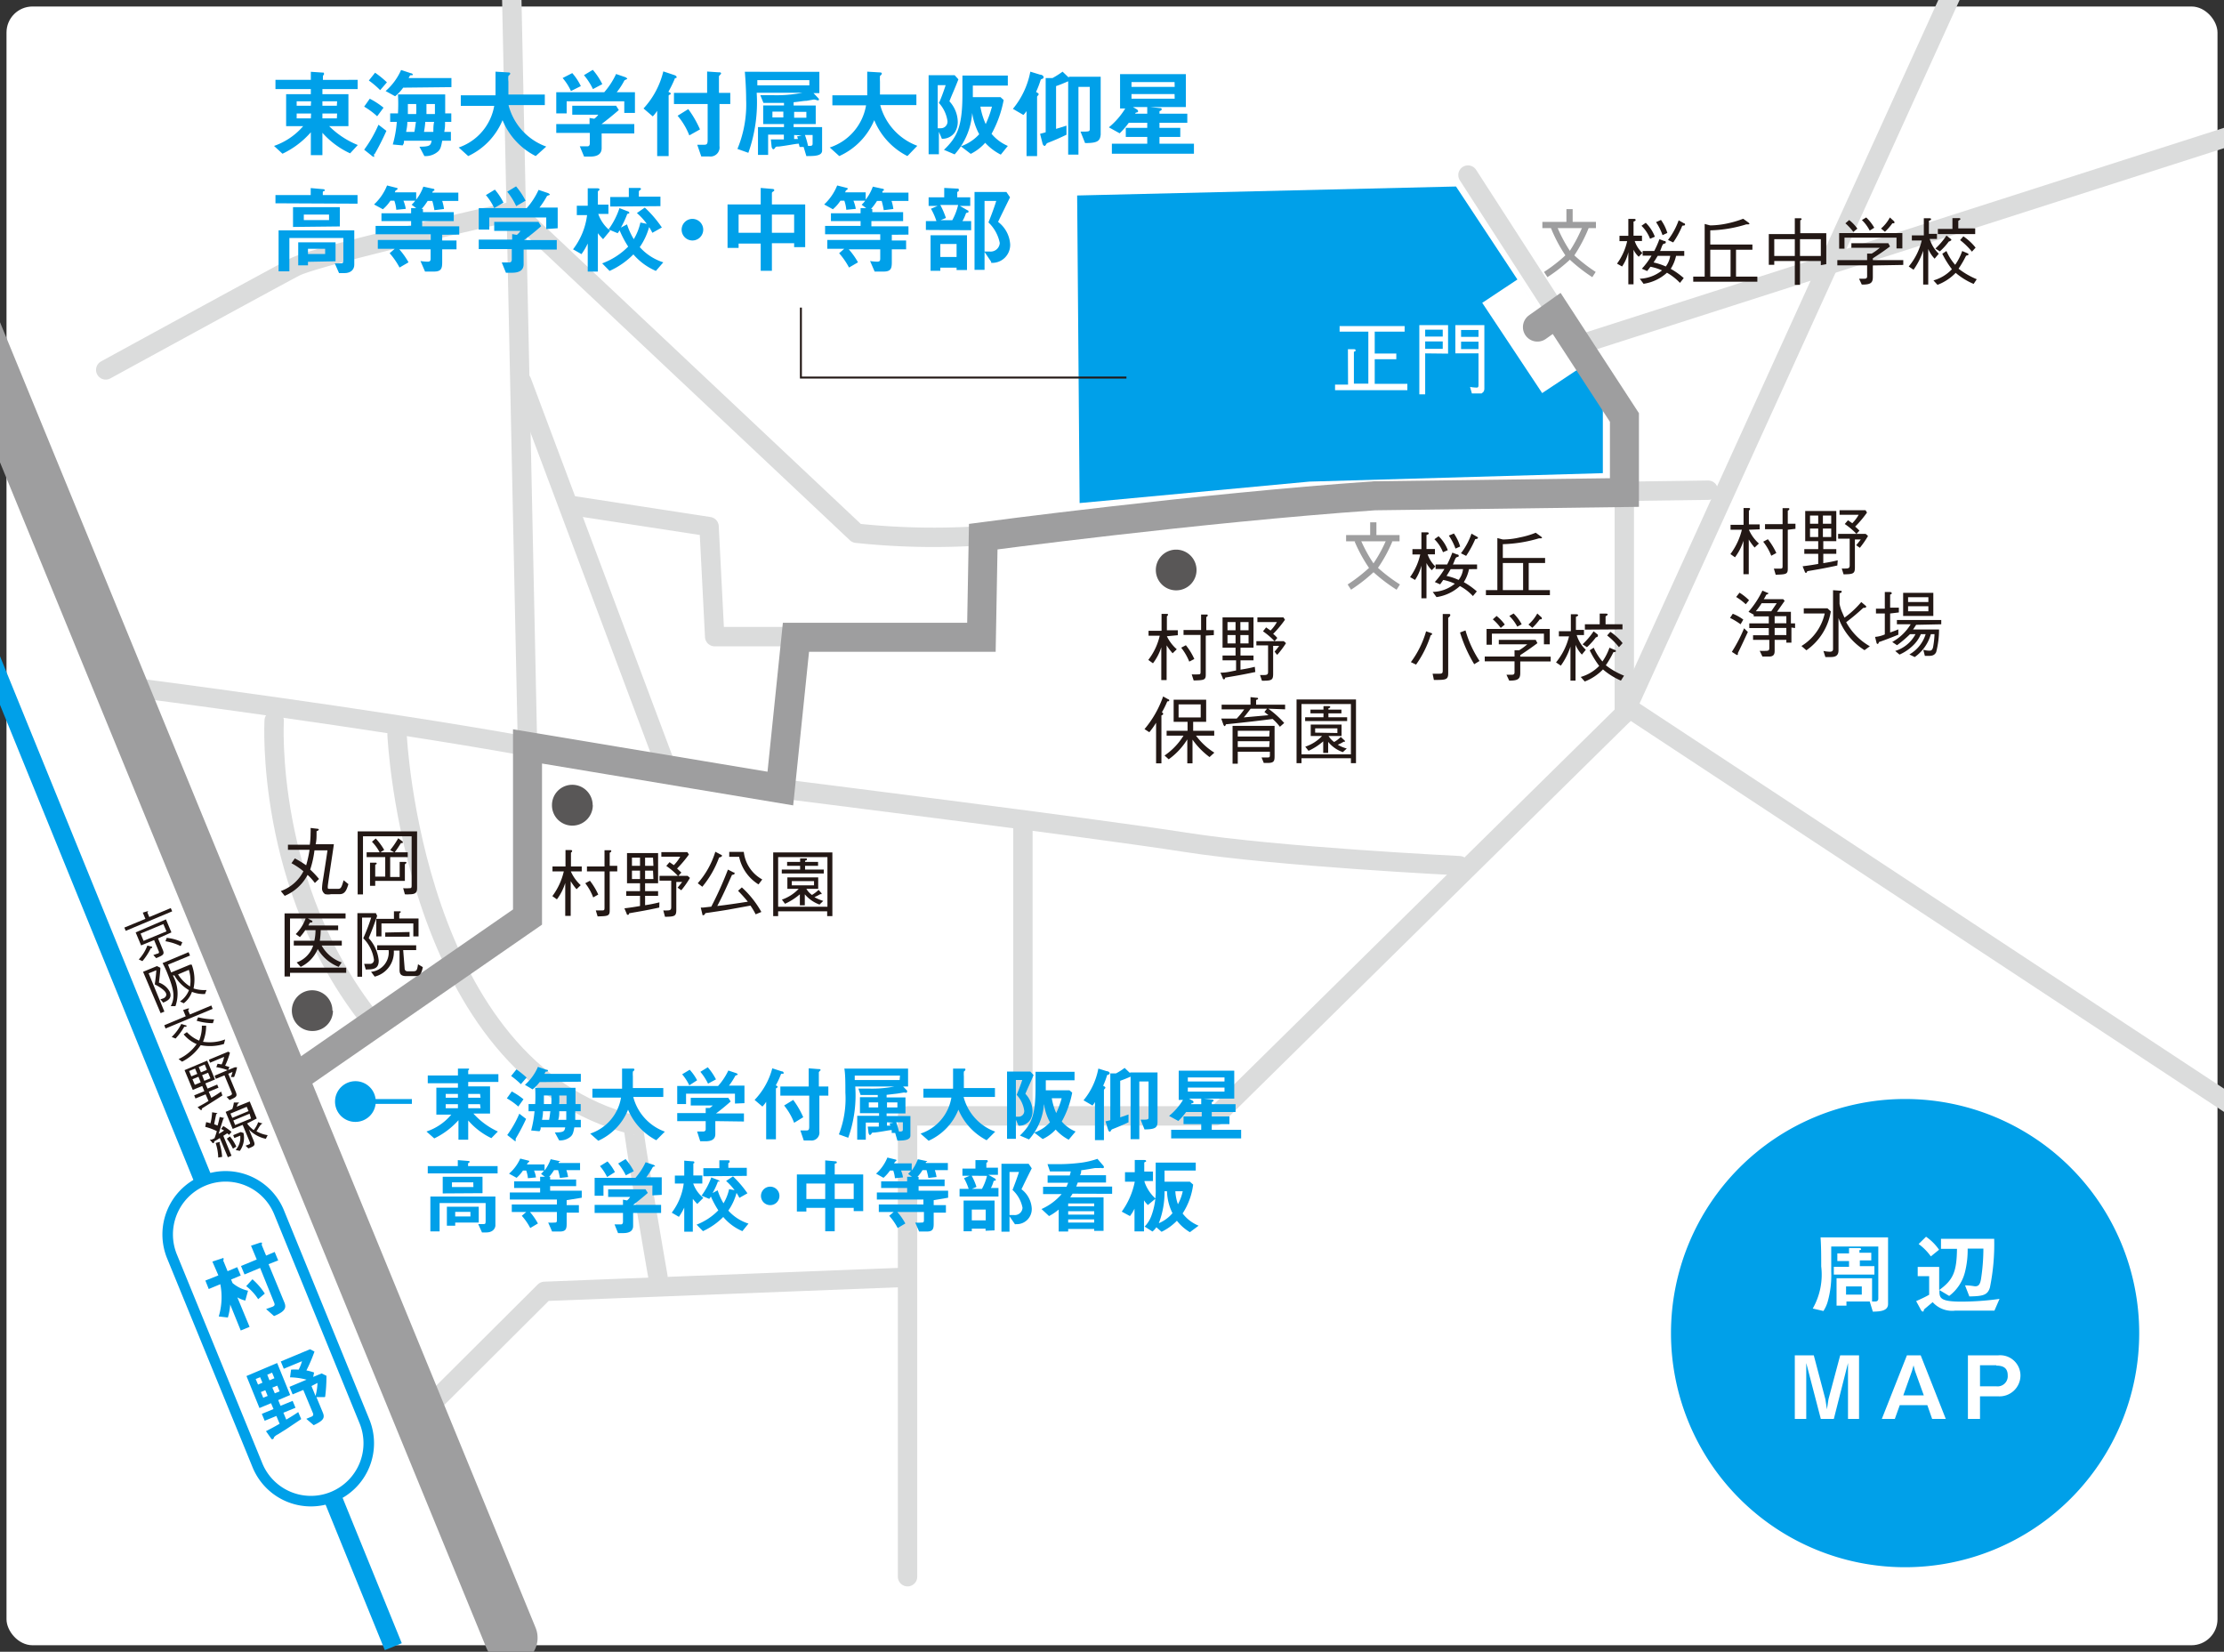
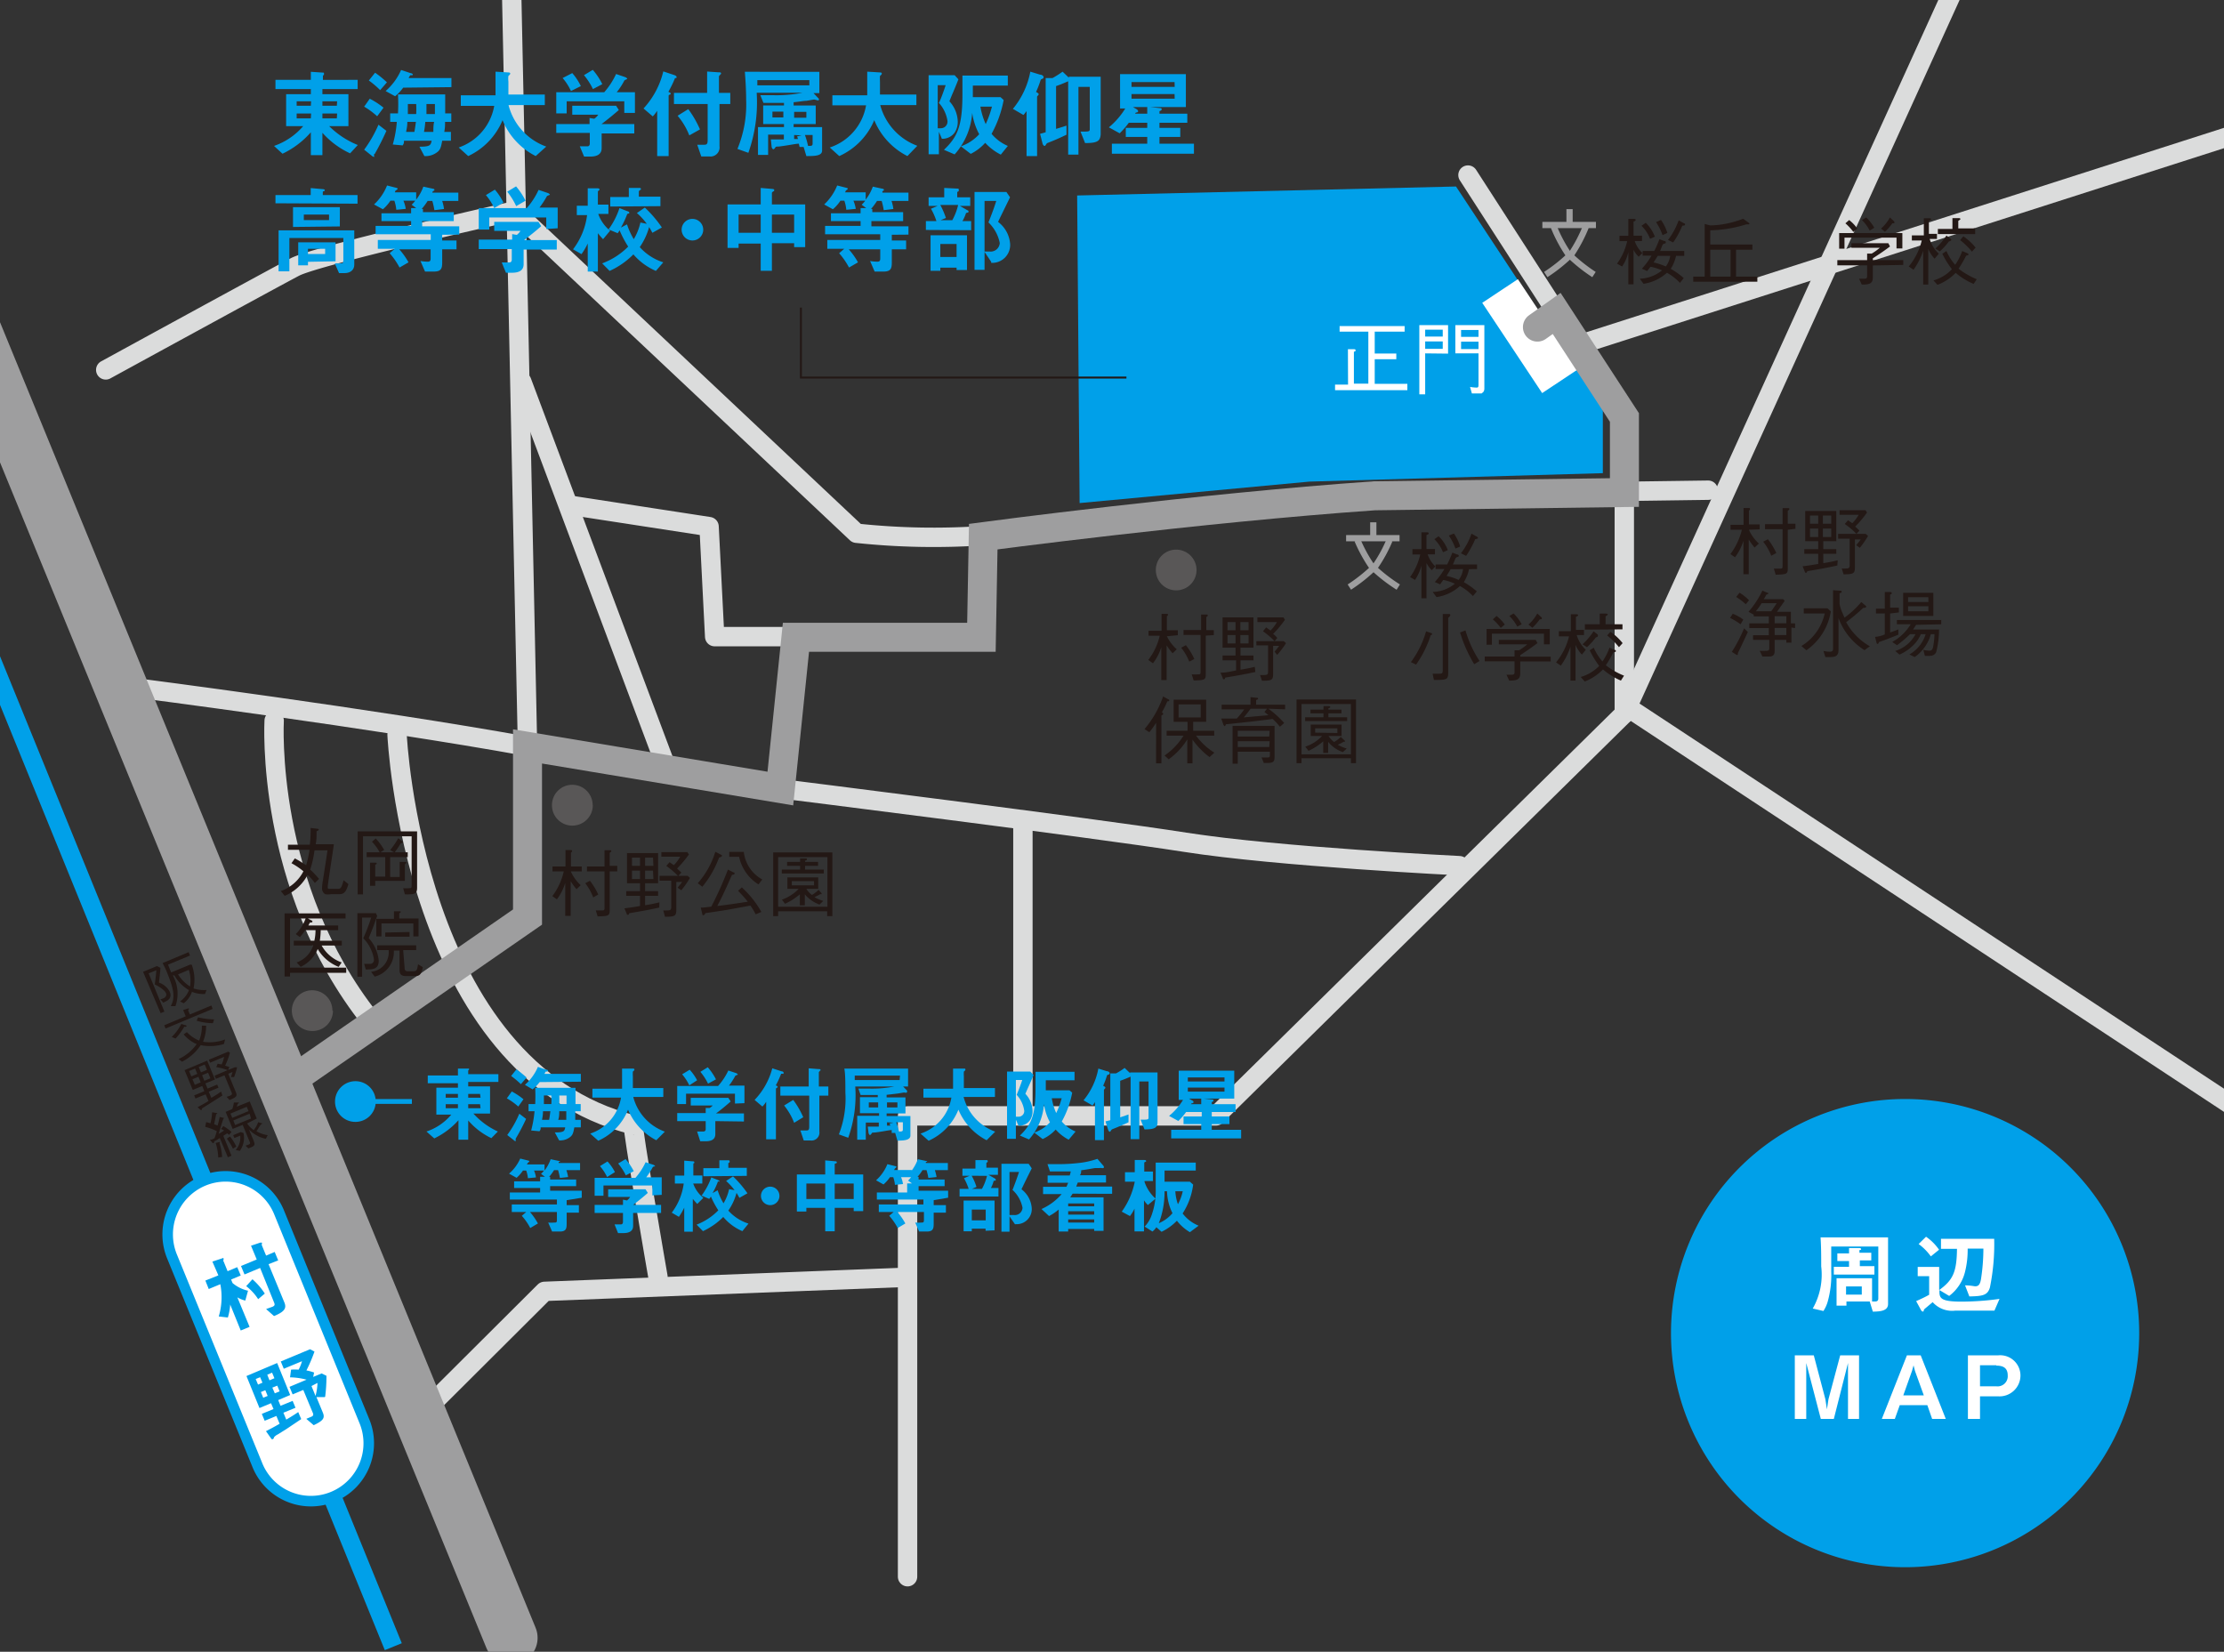
<svg xmlns="http://www.w3.org/2000/svg" viewBox="0 0 171 127">
  <rect x="0" y="0" width="171" height="127" fill="#333333" stroke="none" />
  <defs>
    <style>
      .a, .l {
        fill: #fff;
      }

      .b, .d, .e, .f, .g, .i, .k {
        fill: none;
      }

      .b {
        stroke: #dbdcdc;
        stroke-width: 1.49px;
      }

      .b, .e, .f {
        stroke-linecap: round;
      }

      .b, .e {
        stroke-linejoin: round;
      }

      .c {
        fill: #00a0e9;
      }

      .d, .g, .l {
        stroke: #00a0e9;
      }

      .d {
        stroke-width: 1.41px;
      }

      .e, .f, .i {
        stroke: #9e9e9f;
      }

      .e {
        stroke-width: 4.09px;
      }

      .f {
        stroke-width: 2.23px;
      }

      .g {
        stroke-width: 0.37px;
      }

      .h {
        fill: #231815;
      }

      .i {
        stroke-width: 0.48px;
      }

      .j {
        fill: #595757;
      }

      .k {
        stroke: #231815;
        stroke-width: 0.15px;
      }

      .l {
        stroke-width: 0.81px;
      }
    </style>
  </defs>
  <title>img_map2</title>
-   <rect class="a" x="0.5" y="0.5" width="170" height="126" rx="2" />
  <g>
    <line class="b" x1="121.34" y1="26.53" x2="172.5" y2="10.13" />
    <polygon class="c" points="123.24 31.44 123.24 36.38 100.67 37.03 83.01 38.68 82.82 15.03 111.95 14.34 123.24 31.44" />
    <rect class="a" x="116" y="21.67" width="3.29" height="8.33" transform="translate(5.34 69.39) rotate(-33.58)" />
    <line class="b" x1="106.52" y1="38.03" x2="131.34" y2="37.69" />
    <g>
      <path class="b" d="M30.53,56.49s1.16,25.72,18.17,30c-.14,0,1.89,11.69,1.89,11.69" />
      <polyline class="b" points="32.85 108.28 41.87 99.29 69.61 98.21" />
      <path class="b" d="M60,60.64s24,3,31.13,4.12,21.08,1.8,21.08,1.8" />
      <polyline class="b" points="69.78 121.23 69.78 85.8 93.49 85.8 124.89 54.87 124.89 32.1 112.87 13.46" />
      <line class="b" x1="78.65" y1="63.14" x2="78.65" y2="85.8" />
      <line class="b" x1="40.56" y1="57.39" x2="39.34" y2="-0.52" />
      <line class="b" x1="40.12" y1="29.35" x2="51.17" y2="58.83" />
      <polyline class="b" points="61.2 48.95 54.95 48.95 54.52 40.49 44.05 38.88" />
      <path class="b" d="M8.13,28.44s12.8-7,14.54-7.91,16.87-4.31,16.87-4.31L65.86,41a56.07,56.07,0,0,0,9.65.19" />
      <path class="b" d="M10.46,52.89s18.17,2.34,30.1,4.5" />
      <path class="b" d="M21.08,55.41s-.73,12.77,7.41,23" />
      <line class="d" x1="-10.13" y1="27.44" x2="30.24" y2="126.61" />
      <line class="e" x1="-13.12" y1="-1.82" x2="39.29" y2="125.93" />
      <path class="f" d="M23.33,82.44,40.56,70.51V57.39L60,60.63,61.2,49H75.46l.14-7.74s16.54-2.2,30.09-3.14l19.21-.25V32.1l-5.21-8-1.48,1.05" />
    </g>
    <g>
      <path class="c" d="M37.78,87.51A5.47,5.47,0,0,1,36,86.15v1.48h-.75v-1.5a5.92,5.92,0,0,1-1.86,1.4L32.79,87a4.23,4.23,0,0,0,1.91-1.3H33.55V83.63h1.66v-.34H32.89v-.6h2.32v-.53l.76,0c.08,0,.1,0,.1.07s0,0,0,0-.07.06-.07.09v.27h2.32v.6H36v.34h1.68v2.09H36.4A5.78,5.78,0,0,0,38.28,87Zm-2.57-3.4h-.94v.29h.94Zm0,.79h-.94v.31h.94Zm1.7-.79H36v.29h.95Zm0,.79H36v.31h.95Z" />
      <path class="c" d="M39.85,85.08a4.92,4.92,0,0,0-.88-.63l.38-.53a5.41,5.41,0,0,1,.9.6Zm-.2,2.47s0,0,0,.14,0,.06,0,.06a.3.3,0,0,1-.15-.09L39,87.27a8.05,8.05,0,0,0,.93-1.64l.52.4A15.4,15.4,0,0,1,39.65,87.55Zm.4-4.19a6.5,6.5,0,0,0-.75-.63l.41-.51a8.62,8.62,0,0,1,.78.63Zm1.44-.16a3,3,0,0,1-.54.56l-.59-.35a3.84,3.84,0,0,0,1-1.38l.64.22c.06,0,.13,0,.13.08s0,0-.06.06l-.11,0a1.62,1.62,0,0,0-.1.18h2.8v.6Zm2.74,2.24c0,.26,0,.37,0,.66h.43v.58h-.5c-.07.38-.11.54-.26.69a1.22,1.22,0,0,1-.91.31l-.33-.61c.72,0,.74-.1.8-.39H41.57c0,.15,0,.17-.09.3l-.64-.06a8.78,8.78,0,0,0,.26-1.48h-.46v-.55h.51a12.32,12.32,0,0,0,0-1.25h3.1c0,.38,0,.6,0,1.25h.4v.55Zm-2.48,0c0,.35-.06.54-.07.66h.54c.05-.24.08-.55.1-.66Zm.07-1.21c0,.27,0,.54,0,.66h.57a5.4,5.4,0,0,0,0-.66ZM43,85.44c0,.23,0,.44-.08.66h.62c0-.24,0-.45,0-.66ZM43,84.23a6.52,6.52,0,0,1,0,.66h.56c0-.35,0-.47,0-.66Z" />
      <path class="c" d="M50.46,87.67a4.68,4.68,0,0,1-2.17-2.35A4.4,4.4,0,0,1,46,87.71l-.62-.55a3.52,3.52,0,0,0,2.37-2.77h-2.2v-.68h2.28c0-.28,0-.61,0-.7,0-.37,0-.64,0-.85l.84,0s.11,0,.11.07-.06.11-.12.16a2.67,2.67,0,0,0,0,.37c0,.06,0,.6,0,.9H51v.68H48.69a3.87,3.87,0,0,0,2.43,2.67Z" />
      <path class="c" d="M56.51,84.85v-.76H52.75v.8h-.68V83.5h3.14A4.89,4.89,0,0,0,56,82.31l.63.21s.1.06.1.11,0,0,0,0-.16.06-.19.08a5.26,5.26,0,0,1-.49.76h1.19v1.35ZM55,86.2v1c0,.45-.37.55-.76.55h-.4L53.6,87l.5,0a.17.17,0,0,0,.16-.19V86.2H52.07v-.62h2.19v-.39l.3,0A1,1,0,0,0,54.8,85H53.11v-.59H56l.18.28c-.29.26-.79.68-1.13.92h2.15v.62Zm-2-2.75a4,4,0,0,0-.55-.85l.58-.35a3.88,3.88,0,0,1,.57.81Zm1.44-.13a4.4,4.4,0,0,0-.59-.91l.57-.35a4.63,4.63,0,0,1,.63.93Z" />
      <path class="c" d="M60.16,82.56c-.08,0-.09,0-.1,0a6.65,6.65,0,0,1-.41.89c.1.05.14.07.14.11s0,.05-.06.08-.07.06-.07.08v3.88h-.75V84.71a2,2,0,0,1-.29.37l-.6-.51a5.54,5.54,0,0,0,1.36-2.43l.71.23s.16,0,.16.12S60.22,82.54,60.16,82.56ZM63,84.24V87a.61.61,0,0,1-.68.69H61.8l-.26-.77.4,0c.19,0,.28,0,.28-.29V84.24H60v-.7h2.18v-1.4l.75.06c.1,0,.16,0,.16.07s0,0-.06.08-.07.07-.07.1v1.09h.73v.7Zm-1.94,2.09A4.89,4.89,0,0,0,60.29,85l.7-.43a6.72,6.72,0,0,1,.77,1.33Z" />
      <path class="c" d="M69,87.7l-.17-.59-.27,0a1.42,1.42,0,0,0,0-.22c-.22,0-.58.1-1.32.19-.17,0-.19,0-.23.08s-.1.11-.13.11-.09-.1-.1-.16l-.06-.49c.14,0,.38,0,.85,0v-.31h-1v1.32h-.66V85.79h1.68v-.2H66.12V84.36h1.37v-.17l-.6,0-.72,0L66,83.7c.34,0,.5,0,.85,0a8.91,8.91,0,0,0,1.91-.16h-3a9.74,9.74,0,0,1-.54,3.94l-.72-.26A7.6,7.6,0,0,0,65,84c0-.7,0-1.42-.08-1.84h4.9v1.38h-.38l.3.31a.16.16,0,0,1,0,.11.07.07,0,0,1-.07.06L69.5,84l-.48.08-.85.1v.2h1.45v1.23H68.17v.2H70v1.5C70,87.66,69.52,87.7,69,87.7Zm.2-5H65.72v.34h3.45Zm-1.68,2.06h-.72v.39h.72Zm1.48,0h-.8v.39H69Zm-.8,1.53v.26l.25,0a.49.49,0,0,0-.06-.17l.31-.06Zm1.22,0h-.51a5.47,5.47,0,0,1,.21.71c.22,0,.3,0,.3-.16Z" />
      <path class="c" d="M75.86,87.67a4.68,4.68,0,0,1-2.17-2.35,4.4,4.4,0,0,1-2.29,2.39l-.62-.55a3.52,3.52,0,0,0,2.37-2.77H71v-.68h2.28c0-.28,0-.61,0-.7,0-.37,0-.64,0-.85l.84,0c.05,0,.11,0,.11.07s-.06.11-.12.16a2.67,2.67,0,0,0,0,.37c0,.06,0,.6,0,.9h2.39v.68H74.09a3.87,3.87,0,0,0,2.43,2.67Z" />
      <path class="c" d="M78.84,84.1a2,2,0,0,1,.55,1.31,1.26,1.26,0,0,1-.19.71,1,1,0,0,1-.89.43l-.2-.46v1.47h-.68V82.39h1.79l.25.27C79.17,83.38,79,83.71,78.84,84.1Zm-.67.08c.11-.26.25-.61.43-1.14h-.49v2.82h.19a.43.43,0,0,0,.45-.47A2.25,2.25,0,0,0,78.17,84.18Zm4,3.45a3.54,3.54,0,0,1-1-.78,3.18,3.18,0,0,1-1,.73l-.65-.5a2.85,2.85,0,0,0,1.21-.79,4.09,4.09,0,0,1-.46-1.4,4.57,4.57,0,0,1-1.15,2.72l-.7-.3c.9-.87,1.2-1.56,1.2-3.68,0-.53,0-.92,0-1.22h3v.65H80.41c0,.42,0,.46,0,.77h1.82l.21.18a7.36,7.36,0,0,1-.8,2.22A2.77,2.77,0,0,0,82.7,87Zm-1.3-3.19a4.75,4.75,0,0,0,.34,1.14,6.48,6.48,0,0,0,.42-1.14Z" />
      <path class="c" d="M85.21,82.63s-.08,0-.1.08a6.33,6.33,0,0,1-.29.77c.17.09.17.12.17.15a.11.11,0,0,1-.06.09s-.05.07-.05.09v3.85h-.69V84.73A1.35,1.35,0,0,1,84,85l-.69-.4a5.36,5.36,0,0,0,1.14-2.44l.64.2c.11,0,.23.07.23.16S85.25,82.61,85.21,82.63ZM88,86.84l-.3-.75c.56,0,.61,0,.61-.17V83.15H87.6v4.44h-.67V82.78c-.46.2-.56.23-.8.32v2.81l.64-.22v.6c-.5.23-.78.35-1.24.53a.21.21,0,0,0-.08.06c-.07.11-.08.14-.12.14s-.12-.09-.13-.16L85,86.22l.37-.09v-3.6l.44,0a4.51,4.51,0,0,0,.66-.42l.42.4v-.05H89v3.78C89,86.71,88.82,86.83,88,86.84Z" />
      <path class="c" d="M90.05,87.53v-.66h2.31v-.44H91v-.59h1.4V85.5h-1.2a5.33,5.33,0,0,1-.6.69l-.71-.39a4.88,4.88,0,0,0,1.07-1.23h-.33V82.32H94.9v2.15H92.55l.64.07s.12,0,.12.07-.08.1-.14.13v.16H95v.6H93.17v.34h1.36v.59H93.17v.44h2.26v.66Zm4.1-4.69H91.33v.31h2.82Zm0,.78H91.33v.31h2.82Zm-1.79.85h-.94l.26.15a.15.15,0,0,1,.09.12s0,.06-.07.08-.09,0-.13.08h.79Z" />
-       <path class="c" d="M32.89,90.22v-.56H35.2V89.2l.77.06s.15,0,.15.07,0,0-.07.07-.06,0-.06.08v.18h2.27v.56Zm4.51,4.54h-.34l-.29-.64.33,0c.19,0,.24,0,.24-.21V92.5H33.8v2.18h-.71V92h5v2.26C38.05,94.54,37.81,94.76,37.4,94.76Zm-3.36-3V90.48H37.1v1.26ZM35,94v.24h-.64V92.78h2.45V94Zm1.39-3.09H34.75v.36H36.4Zm-.22,2.27H35v.35h1.17Z" />
      <path class="c" d="M43.57,92.28v.38h.94v.58h-.94v.85c0,.41-.07.6-.54.6h-.58l-.3-.69a3,3,0,0,0,.47,0c.14,0,.2,0,.2-.2v-.61H40.75a5,5,0,0,1,.61.88l-.59.35a4.52,4.52,0,0,0-.65-.94l.34-.29H39.35v-.58h3.47v-.38H39.2v-.54h2.33v-.35h-2v-.51h2v-.35l.37,0-.3-.22a1.82,1.82,0,0,0,.23-.26h-.77a2,2,0,0,1,.15.53l-.62.06a2.4,2.4,0,0,0-.13-.59h-.25a2.94,2.94,0,0,1-.49.56l-.58-.32A3.33,3.33,0,0,0,40,89.08l.64.16a.07.07,0,0,1,.06.07s0,0-.09.08,0,0-.1.14h1.36V90a3.26,3.26,0,0,0,.47-.87l.66.14s.06,0,.06.06a.08.08,0,0,1,0,0l-.1,0a.36.36,0,0,0,0,.09H44.6v.55H43.55a3.16,3.16,0,0,1,.13.53l-.63.07a4.58,4.58,0,0,0-.14-.6H42.6a4.72,4.72,0,0,1-.38.52l.08,0s0,0,0,0,0,0,0,.06,0,.05,0,.14h2v.51h-2v.35h2.43v.54Z" />
      <path class="c" d="M50.16,91.91v-.76H46.4v.79h-.68V90.56h3.14a5,5,0,0,0,.78-1.2l.63.21s.1.06.1.11,0,0,0,0-.16,0-.19.08a5.87,5.87,0,0,1-.49.76h1.19v1.35Zm-1.48,1.35v1c0,.44-.37.55-.76.55h-.4l-.27-.67.5,0c.11,0,.15-.1.15-.19v-.69H45.72v-.62H47.9v-.4l.31.06a1,1,0,0,0,.24-.27H46.76v-.59h2.87l.18.28c-.29.26-.79.67-1.13.92h2.15v.62Zm-2-2.76a3.91,3.91,0,0,0-.55-.84l.58-.36a3.71,3.71,0,0,1,.57.82Zm1.44-.13a4.68,4.68,0,0,0-.59-.91l.57-.34a4.63,4.63,0,0,1,.63.93Z" />
      <path class="c" d="M53.61,92.57c-.09-.1-.22-.24-.34-.39V94.7h-.66V92.85a4.88,4.88,0,0,1-.41.71l-.55-.32A4.7,4.7,0,0,0,52.57,91h-.68v-.61h.72V89.24l.62.05c.05,0,.15,0,.15.06a.1.1,0,0,1,0,.08s-.07,0-.07.07v.88H54V91h-.7a2.45,2.45,0,0,0,.78,1.1Zm3.47,2.09a3.92,3.92,0,0,1-1.47-1.09,5.34,5.34,0,0,1-1.56,1.09l-.49-.5a4.71,4.71,0,0,0,1.67-1.1A7.23,7.23,0,0,1,54.66,92a1.08,1.08,0,0,1-.13.18l-.59-.25a5.37,5.37,0,0,0,.75-1.4l.52.2s.12.06.12.11,0,0-.07,0-.07,0-.08.06a5.61,5.61,0,0,1-.39.83l.39-.21a4.54,4.54,0,0,0,.45,1,3.65,3.65,0,0,0,.43-1.09l.42.08a4.76,4.76,0,0,0-.65-.71l.53-.35a8.4,8.4,0,0,1,1.11,1.3l-.62.35a3.63,3.63,0,0,0-.22-.38A4.33,4.33,0,0,1,56,93.08a3.5,3.5,0,0,0,1.55,1Zm-3-4.22v-.62h1.23v-.61l.64,0c.09,0,.15,0,.15.07s0,0,0,.06-.1.07-.1.1v.35h1.42v.62Z" />
      <path class="c" d="M59.22,92.66a.71.71,0,1,1,.71-.71A.71.71,0,0,1,59.22,92.66Z" />
      <path class="c" d="M65.64,93.12v-.25H64.18v1.8h-.73v-1.8H62v.28h-.73V90.3h2.18V89.22l.79.07s.1,0,.1.07,0,.07-.07.09-.09,0-.09.09v.76h2.19v2.82ZM63.45,91H62v1.19h1.45Zm2.19,0H64.18v1.19h1.46Z" />
-       <path class="c" d="M71.79,92.28v.38h.94v.58h-.94v.85c0,.41-.07.6-.54.6h-.58l-.3-.69a3,3,0,0,0,.47,0c.14,0,.2,0,.2-.2v-.61H69a5,5,0,0,1,.61.88l-.59.35a4.52,4.52,0,0,0-.65-.94l.34-.29H67.57v-.58H71v-.38H67.42v-.54h2.33v-.35h-2v-.51h2v-.35l.37,0-.3-.22a1.82,1.82,0,0,0,.23-.26h-.77a2,2,0,0,1,.15.53l-.62.06a2.4,2.4,0,0,0-.13-.59h-.25a3,3,0,0,1-.5.56l-.57-.32a3.33,3.33,0,0,0,.87-1.24l.64.16a.07.07,0,0,1,.06.07s0,0-.09.08,0,0-.1.14H70.1V90a3.26,3.26,0,0,0,.47-.87l.66.14s.06,0,.06.06a.08.08,0,0,1,0,0l-.1,0a.36.36,0,0,0,0,.09h1.69v.55h-1a3.16,3.16,0,0,1,.13.53l-.63.07a4.58,4.58,0,0,0-.14-.6h-.31a3.44,3.44,0,0,1-.39.52l.09,0s0,0,0,0,0,0,0,.06,0,.05,0,.14h2v.51h-2v.35H72.9v.54Z" />
+       <path class="c" d="M71.79,92.28v.38h.94v.58h-.94v.85c0,.41-.07.6-.54.6h-.58l-.3-.69a3,3,0,0,0,.47,0c.14,0,.2,0,.2-.2v-.61H69a5,5,0,0,1,.61.88l-.59.35a4.52,4.52,0,0,0-.65-.94l.34-.29H67.57v-.58H71v-.38H67.42v-.54h2.33v-.35h-2h2v-.35l.37,0-.3-.22a1.82,1.82,0,0,0,.23-.26h-.77a2,2,0,0,1,.15.53l-.62.06a2.4,2.4,0,0,0-.13-.59h-.25a3,3,0,0,1-.5.56l-.57-.32a3.33,3.33,0,0,0,.87-1.24l.64.16a.07.07,0,0,1,.06.07s0,0-.09.08,0,0-.1.14H70.1V90a3.26,3.26,0,0,0,.47-.87l.66.14s.06,0,.06.06a.08.08,0,0,1,0,0l-.1,0a.36.36,0,0,0,0,.09h1.69v.55h-1a3.16,3.16,0,0,1,.13.53l-.63.07a4.58,4.58,0,0,0-.14-.6h-.31a3.44,3.44,0,0,1-.39.52l.09,0s0,0,0,0,0,0,0,.06,0,.05,0,.14h2v.51h-2v.35H72.9v.54Z" />
      <path class="c" d="M73.78,92v-.59h.7a4.32,4.32,0,0,0-.36-.82l.44-.19H74v-.55h1V89.2l.84,0c.07,0,.1,0,.1.07a.08.08,0,0,1,0,.07c-.09.06-.1.07-.1.09v.35h.89v.55H76l.51.29s.06.06.06.09a.07.07,0,0,1-.06.07c-.09,0-.1,0-.13.09a2.12,2.12,0,0,1-.19.47h.58V92Zm2,2.63v-.16H74.72v.2h-.63V92.31h2.38V94.6Zm-1.07-4.23a4.43,4.43,0,0,1,.37.86l-.35.15h.77a4.11,4.11,0,0,0,.39-1ZM75.79,93H74.72v.83h1.07Zm2.27,1.16-.44-.64v1.18H77V89.48h2.09l.24.35c-.5,1-.56,1.13-.79,1.61a2,2,0,0,1,.79,1.47A1.16,1.16,0,0,1,78.06,94.12Zm-.22-2.64c.11-.28.34-.88.51-1.41h-.73v3.31l.34,0a.59.59,0,0,0,.66-.56A2.51,2.51,0,0,0,77.84,91.48Z" />
      <path class="c" d="M82.47,91.78l-.18.28h2.56v2.58h-.72v-.15h-2v.2H81.4V93a4.06,4.06,0,0,1-.74.5l-.58-.54a4.43,4.43,0,0,0,1.55-1.15H80.2v-.56H82l.13-.31H80.55v-.56h1.7a2.81,2.81,0,0,0,.08-.31c-.64,0-1.18,0-1.6,0l-.19-.56c.25,0,.47,0,.82,0a14,14,0,0,0,1.83-.12,6.51,6.51,0,0,0,1.19-.29l.42.49a.26.26,0,0,1,.08.14s0,.08-.06.08a.24.24,0,0,1-.12,0,.36.36,0,0,0-.16,0l-.33,0c-.07,0-.54.1-1.08.17,0,.11,0,.23-.09.38h2v.56H82.87l-.12.31h2.76v.56Zm1.66.75h-2v.22h2Zm0,.6h-2v.26h2Zm0,.63h-2V94h2Z" />
      <path class="c" d="M88.26,92.65a1.91,1.91,0,0,1-.3-.36v2.39h-.73V92.93a2.82,2.82,0,0,1-.35.57l-.63-.34a5.88,5.88,0,0,0,1-2.3h-.75v-.73h.75v-.94l.7,0c.06,0,.17,0,.17.07s0,.06-.07.08-.07.06-.07.08v.66h.67v.73H88v.06a3.07,3.07,0,0,0,.85,1.29Zm3.23,2.09a3.6,3.6,0,0,1-1-.88,4.13,4.13,0,0,1-1.18.85l-.4-.35a1.43,1.43,0,0,1-.3.33l-.6-.38a2.38,2.38,0,0,0,.5-.78,5.47,5.47,0,0,0,.35-2.14c0-.15,0-1.23,0-2h3.08V90h-2.4c0,.36,0,.46,0,.86h1.95l.25.22a5.28,5.28,0,0,1-.81,2.22,2.94,2.94,0,0,0,1.23.94Zm-1.76-3.15h-.19a6.66,6.66,0,0,1-.44,2.46,2.82,2.82,0,0,0,1.05-.77A4,4,0,0,1,89.73,91.59Zm.64,0a3.49,3.49,0,0,0,.2,1,3.63,3.63,0,0,0,.37-1Z" />
    </g>
    <line class="g" x1="27.09" y1="84.69" x2="31.67" y2="84.69" />
    <g>
      <path class="h" d="M22.67,66a8.47,8.47,0,0,1,.87.53,8.63,8.63,0,0,0,.26-1.19l-1.66,0v-.39l1.68,0a6.86,6.86,0,0,0,.06-.88,3.66,3.66,0,0,0,0-.41l.51.06s.12,0,.12.06-.07.09-.17.13c0,.48,0,.69-.07,1l1.4,0c0,.09-.47,3.08-.47,3.26s0,.17.21.17H26c.2,0,.26-.09.42-.66l.37.3c-.13.4-.24.77-.67.77h-.66a1.16,1.16,0,0,1-.46,0,.52.52,0,0,1-.24-.45,4.71,4.71,0,0,1,.07-.63c.12-.76.24-1.53.35-2.29l-1,0a7.68,7.68,0,0,1-.33,1.48,7.19,7.19,0,0,1,.68.72l-.32.31a4.08,4.08,0,0,0-.56-.62,3.54,3.54,0,0,1-1.76,1.61l-.3-.37a3.12,3.12,0,0,0,1.74-1.52,5.48,5.48,0,0,0-.92-.62Z" />
      <path class="h" d="M31.49,68.76a1.86,1.86,0,0,1-.36,0L31,68.29a2.34,2.34,0,0,0,.47,0c.13,0,.18,0,.18-.2V64.3H27.91v4.47H27.5V63.92h4.57v4.32C32.07,68.59,32,68.76,31.49,68.76ZM30,65.9v1.53h.73V66.27l.43,0s.09,0,.09.06,0,0-.12.13v1.27H28.85v.38h-.4V66.33l.4,0c.08,0,.11,0,.11.07s0,0-.11.1v.9h.77V65.9H28.19v-.37h1a3.52,3.52,0,0,0-.59-.81l.29-.25a4.65,4.65,0,0,1,.65.88l-.29.18h1.05L30,65.36a6.38,6.38,0,0,0,.62-.91l.29.22s.06,0,.06.09-.06.06-.14.06c-.21.33-.23.37-.48.71h1v.37Z" />
      <path class="h" d="M22.3,74.8v.28h-.42V70.23h4.69v.39h-2.9l.3.16s.05,0,.05.07,0,.06-.2.09l-.11.22H26v.36H24.66a6.11,6.11,0,0,1-.07.81h1.69v.37H24.73A2.86,2.86,0,0,0,26.27,74l-.23.34a3.22,3.22,0,0,1-1.61-1.37,2.67,2.67,0,0,1-1.31,1.37L22.81,74a2.06,2.06,0,0,0,1.27-1.3H22.59v-.37h1.58a3.72,3.72,0,0,0,.09-.81h-.79a4.17,4.17,0,0,1-.41.53l-.32-.23a3.26,3.26,0,0,0,.76-1.2H22.3V74.4h4.32v.4Z" />
      <path class="h" d="M29,70.42c-.19.54-.35,1-.65,1.71a3,3,0,0,1,.77,1.72c0,.61-.34.7-1,.69L28,74.11l.42,0a.3.3,0,0,0,.33-.34,2.9,2.9,0,0,0-.82-1.63,14,14,0,0,0,.61-1.59h-.7v4.55h-.36V70.21h1.42Zm2.11,4c0,.26.17.26.28.26h.34c.3,0,.34-.05.41-.54l.37.22c-.12.61-.28.69-.62.69h-.66c-.4,0-.51-.16-.51-.48V73.09h-.44a1.94,1.94,0,0,1-1.47,2l-.28-.37a1.5,1.5,0,0,0,1.35-1.67H29v-.37h3v.37h-1ZM29.33,72h-.4V70.65h1.36v-.58l.42,0c.09,0,.1,0,.1.05s-.07.08-.11.1v.4h1.48V72h-.4V71H29.33Zm2.16-.34v.36H29.62V71.7Z" />
    </g>
    <g>
      <path class="h" d="M43.89,67a3.2,3.2,0,0,0,.76,1.06l-.32.31a4.14,4.14,0,0,1-.45-.62v2.67h-.42V67.89a4.15,4.15,0,0,1-.64,1.26l-.35-.25A5.09,5.09,0,0,0,43.35,67h-.87v-.38h1V65.36l.36,0c.08,0,.15,0,.15.07s-.07.11-.09.13v1.06h.83V67Zm1.72,2A4.18,4.18,0,0,0,45,67.91l.36-.19A5.32,5.32,0,0,1,46,68.78Zm1.27-2v3c0,.43-.14.44-.93.46L45.81,70l.51,0c.16,0,.16-.07.16-.24V67H45.13v-.38h1.35V65.37l.4,0c.08,0,.12,0,.12.07s-.09.1-.12.13v1h.58V67Z" />
      <path class="h" d="M50.69,69.78c-1,.22-1.58.31-2.32.44,0,0,0,.12-.09.12s-.09-.07-.1-.1l-.17-.4c.49-.06.81-.11,1.2-.18v-.78H48.15v-.36h1.06v-.61h-1V65.59H50.6v2.32h-1v.61h1v.36h-1v.72a11.17,11.17,0,0,0,1.1-.22Zm-1.48-3.84h-.62v.63h.62Zm0,1h-.62v.65h.62Zm1-1H49.6v.63h.64Zm0,1H49.6v.65h.64Zm2.17,1.51-.28-.2c.22-.27.28-.34.35-.44H52v2.14c0,.49-.12.53-.87.54L51,70a2.48,2.48,0,0,0,.33,0c.28,0,.28-.13.28-.29v-2h-.9v-.37h1.41a5.53,5.53,0,0,0-.89-.76l.25-.29.33.23a3,3,0,0,0,.49-.65H50.85v-.35h2l.12.18a9.13,9.13,0,0,1-.91,1.08l.33.31-.23.25h.71l.18.16A7.08,7.08,0,0,1,52.41,68.42Z" />
      <path class="h" d="M55.29,65.93A7.58,7.58,0,0,1,54,68.18l-.35-.27A6.55,6.55,0,0,0,55,65.49l.46.24a.1.1,0,0,1,.06.07C55.48,65.88,55.4,65.91,55.29,65.93ZM58.1,70.3a4.94,4.94,0,0,0-.4-.67L56,69.94c-.41.07-1,.16-1.77.27,0,.05-.09.16-.15.16s-.07,0-.08-.09l-.12-.5.19,0,.62-.07a27.48,27.48,0,0,0,1.28-2.85l.43.22c.06,0,.08,0,.08.08s-.07.08-.2.11c-.52,1.17-.72,1.61-1.13,2.39.72-.08,1.57-.21,2.35-.33-.24-.3-.53-.61-.75-.84l.29-.26a7.48,7.48,0,0,1,1.5,1.89ZM58.32,68a3.3,3.3,0,0,1-1.49-2.12h-.76v-.38h1.12a2.76,2.76,0,0,0,1.42,2.12Z" />
      <path class="h" d="M59.45,65.54H64v4.9h-.4v-.37H59.83v.37h-.38Zm4.17,4.18V65.9H59.83v3.82ZM61.52,66l.39,0c.12,0,.13,0,.13.07s0,.06-.14.11v.09h1v.3h-1v.29h1.44v.3H60.11v-.3h1.41v-.29h-1v-.3h1Zm1.65,2.68s0,0,0,.07,0,0,0,0l-.1,0a3.84,3.84,0,0,1-.45.23,3.42,3.42,0,0,0,.68.29l-.29.28a2.67,2.67,0,0,1-1.13-.79v.85h-.38v-.85a4.88,4.88,0,0,1-1.14.73l-.24-.32a3.22,3.22,0,0,0,1.29-.83h-.87v-.88h2.37v.88H62a1.55,1.55,0,0,0,.43.47,2.57,2.57,0,0,0,.51-.39Zm-.58-.61v-.32H60.88v.32Z" />
    </g>
    <g>
      <path class="h" d="M89.72,48.92a3.13,3.13,0,0,0,.76,1l-.32.31a5.13,5.13,0,0,1-.46-.61v2.67h-.41V49.77A4.07,4.07,0,0,1,88.65,51l-.36-.26a4.81,4.81,0,0,0,.88-1.86h-.86v-.38h1v-1.3l.36,0c.08,0,.14,0,.14.06a.24.24,0,0,1-.09.13v1.07h.84v.38Zm1.72,1.95a4.32,4.32,0,0,0-.62-1.07l.36-.19a4.81,4.81,0,0,1,.65,1.06Zm1.27-2v3c0,.42-.14.43-.93.45l-.15-.47a5,5,0,0,0,.52,0c.16,0,.16-.06.16-.23v-2.8H91v-.38h1.35V47.25l.4,0c.08,0,.11,0,.11.07s-.08.1-.11.13v1h.58v.38Z" />
      <path class="h" d="M96.52,51.67c-1,.21-1.58.31-2.32.43,0,0,0,.13-.09.13s-.09-.07-.1-.11l-.17-.4c.49,0,.81-.1,1.2-.17v-.78H94V50.4H95v-.6h-1V47.47h2.38V49.8h-1v.6h1v.37h-1v.72c.49-.08.74-.13,1.1-.22ZM95,47.83h-.62v.63H95Zm0,1h-.62v.64H95Zm1-1h-.63v.63h.63Zm0,1h-.63v.64h.63Zm2.18,1.51L98,50.1a4,4,0,0,0,.35-.44h-.46V51.8c0,.5-.11.54-.86.54l-.15-.44.34,0c.28,0,.28-.12.28-.28v-2h-.9V49.3H98a5.53,5.53,0,0,0-.89-.76l.24-.3.34.24a3,3,0,0,0,.49-.65H96.68v-.36h2l.12.18a8.59,8.59,0,0,1-.91,1.09,1.87,1.87,0,0,1,.32.31L98,49.3h.71l.17.15A7.48,7.48,0,0,1,98.24,50.31Z" />
      <path class="h" d="M89.75,53.93a7.24,7.24,0,0,1-.42.85s.1,0,.1.1-.05.08-.13.13v3.68h-.41V55.57a5.92,5.92,0,0,1-.52.73L88,56.06a7.94,7.94,0,0,0,1.43-2.51l.4.22s.07,0,.07.08S89.86,53.91,89.75,53.93ZM93,58.21a6,6,0,0,1-1.31-1.34v1.82h-.4V56.85a5.32,5.32,0,0,1-1.43,1.53l-.32-.29A5.08,5.08,0,0,0,91,56.56H89.7v-.37h1.61V55.5H90.24V53.8h2.5v1.7h-1v.69h1.62v.37h-1.4a5,5,0,0,0,1.41,1.31Zm-.68-4.05h-1.7v1h1.7Z" />
      <path class="h" d="M97.52,54.49a7.32,7.32,0,0,1,1.22,1.1l-.33.29a4,4,0,0,0-.56-.6c-.84.11-2,.25-3.6.41,0,.11-.09.14-.11.14s0,0-.07-.1l-.17-.48h.28l.91,0a6.64,6.64,0,0,0,.58-.71H93.93v-.36h2.22v-.58l.45.05c.06,0,.13,0,.13.06s0,.05-.15.11v.36h2.23v.36Zm0,4.17h-.35L97,58.24l.4,0c.22,0,.24,0,.24-.23V57.8H95.17v.92h-.4V55.81H98v2.26C98,58.47,98,58.66,97.49,58.66Zm.1-2.47H95.17v.44h2.42Zm0,.8H95.17v.45h2.42Zm-.4-2.25.2-.25H96.16c-.19.25-.32.43-.53.67l1.9-.17Z" />
      <path class="h" d="M99.69,53.78h4.57v4.9h-.39V58.3h-3.8v.38h-.38ZM103.87,58V54.13h-3.8V58Zm-2.11-3.71.4,0c.11,0,.12.05.12.07s0,.06-.14.1v.1h1v.29h-1v.3h1.44v.29h-3.23v-.29h1.41v-.3h-1v-.29h1Zm1.65,2.67s0,.05,0,.07a0,0,0,0,1,0,0l-.1,0a2.69,2.69,0,0,1-.45.23,2.55,2.55,0,0,0,.69.29l-.3.28a2.5,2.5,0,0,1-1.13-.79v.85h-.38V57a4.67,4.67,0,0,1-1.13.73l-.25-.32a3.08,3.08,0,0,0,1.29-.82h-.87v-.88h2.37v.88h-1a1.62,1.62,0,0,0,.43.46,2.23,2.23,0,0,0,.51-.39Zm-.58-.6V56h-1.71v.33Z" />
    </g>
    <g>
      <line class="i" x1="103.5" y1="41.38" x2="107.61" y2="41.38" />
      <line class="i" x1="105.59" y1="40.16" x2="105.59" y2="41.36" />
      <path class="i" d="M106.84,41.53a10.9,10.9,0,0,1-1.09,2,12.64,12.64,0,0,1-2,1.61" />
      <path class="i" d="M104.37,41.53a11.56,11.56,0,0,0,1.09,2,12.64,12.64,0,0,0,2.05,1.61" />
    </g>
    <path class="j" d="M25.6,77.71A1.56,1.56,0,0,1,24,79.27h0a1.56,1.56,0,0,1-1.56-1.56h0A1.56,1.56,0,0,1,24,76.14h0a1.56,1.56,0,0,1,1.56,1.57Z" />
    <path class="j" d="M45.58,61.91A1.57,1.57,0,0,1,44,63.48h0a1.56,1.56,0,0,1-1.56-1.57h0A1.56,1.56,0,0,1,44,60.34h0a1.57,1.57,0,0,1,1.57,1.57Z" />
    <path class="j" d="M92,43.83a1.56,1.56,0,0,1-1.57,1.56h0a1.56,1.56,0,0,1-1.56-1.56h0a1.56,1.56,0,0,1,1.56-1.57h0A1.57,1.57,0,0,1,92,43.83Z" />
    <path class="c" d="M28.89,84.7a1.56,1.56,0,0,1-1.56,1.56h0a1.56,1.56,0,0,1-1.57-1.56h0a1.57,1.57,0,0,1,1.57-1.57h0a1.56,1.56,0,0,1,1.56,1.57Z" />
    <g>
      <path class="a" d="M103.64,26.85l.43,0c.08,0,.16,0,.16.08s0,.06-.13.12v2.45h1.11v-4H103v-.43h5v.43h-2.3v1.68h1.66v.44h-1.66v1.89h2.51V30h-5.56v-.43h1Z" />
      <path class="a" d="M109.58,27.17v3.15h-.45V25h2.21v2.19Zm1.35-1.82h-1.35v.53h1.35Zm0,.9h-1.35v.57h1.35Zm3,4c-.1,0-.14,0-.76,0l-.14-.5a3.71,3.71,0,0,0,.48.05c.1,0,.17,0,.17-.19V27.17H111.9V25h2.23v4.87C114.13,30.12,114,30.19,113.93,30.23Zm-.25-4.88h-1.34v.53h1.34Zm0,.9h-1.34v.57h1.34Z" />
    </g>
    <line class="b" x1="124.89" y1="54.87" x2="150.63" y2="-1.71" />
    <g>
      <line class="i" x1="118.59" y1="17.3" x2="122.71" y2="17.3" />
      <line class="i" x1="120.68" y1="16.08" x2="120.68" y2="17.27" />
      <path class="i" d="M121.93,17.44a11.6,11.6,0,0,1-1.08,2.06,12.64,12.64,0,0,1-2,1.61" />
      <path class="i" d="M119.47,17.44a11.19,11.19,0,0,0,1.09,2.06,12.64,12.64,0,0,0,2,1.61" />
    </g>
    <g>
      <path class="h" d="M126,19.74a1.72,1.72,0,0,1-.4-.54v2.66h-.4V19.39a3.24,3.24,0,0,1-.48,1.1l-.39-.22a4.58,4.58,0,0,0,.78-1.73h-.59v-.41h.68v-1.3h.4c.07,0,.16,0,.16.08s-.05.08-.16.13v1.08h.65v.41h-.56a2.22,2.22,0,0,0,.59.92Zm2.87-.07a3.07,3.07,0,0,1-.41,1,5.86,5.86,0,0,1,1,.71l-.29.37a4.32,4.32,0,0,0-1-.78,3.4,3.4,0,0,1-1.8.85l-.29-.39a2.87,2.87,0,0,0,1.71-.64,4,4,0,0,0-.89-.28l-.25.33-.41-.18a5.46,5.46,0,0,0,.74-1h-.68V19.3h.89a7.1,7.1,0,0,0,.4-.91l.37.14c.05,0,.12,0,.12.1s-.06.08-.17.12-.18.39-.27.55h1.86v.37Zm-2-1.31a2.78,2.78,0,0,0-.66-1l.33-.23a3,3,0,0,1,.7,1.07Zm.59,1.31c-.08.13-.21.35-.32.51a4.6,4.6,0,0,1,.94.31,1.78,1.78,0,0,0,.34-.82Zm.37-1.59a4.21,4.21,0,0,0-.5-1l.38-.17a3.44,3.44,0,0,1,.49,1Zm1.52-.73a6.56,6.56,0,0,1-.7,1.29l-.4-.19a5.46,5.46,0,0,0,.82-1.51l.41.23s.08,0,.08.08S129.54,17.33,129.4,17.35Z" />
      <path class="h" d="M130.19,21.66v-.39h.88V17.22l.42.11a6.6,6.6,0,0,0,1.32-.15,7.88,7.88,0,0,0,1.22-.36l.39.28s.09.07.09.09,0,.06-.11.06l-.13,0a10,10,0,0,1-2.77.46V18.8h3.24v.4h-1.26v2.07h1.64v.39Zm2.87-2.46H131.5v2.07h1.56Z" />
-       <path class="h" d="M140,20.39v-.32h-1.6V21.9H138V20.07h-1.58v.29H136V18h2V16.78l.39,0c.07,0,.13,0,.13.06s0,.07-.1.09v1h2v2.38Zm-2-2h-1.58v1.29H138Zm2,0h-1.6v1.29H140Z" />
      <path class="h" d="M144,20.41v.87c0,.45-.13.61-.85.6l-.21-.45h.36c.14,0,.26,0,.26-.19v-.84h-2.29V20h2.29v-.5l.35,0a4.41,4.41,0,0,0,.63-.45h-2.19v-.35h2.84l.13.25c-.6.45-1.1.77-1.32.91V20h2.34v.37Zm1.82-1.31v-.83h-4v.85h-.41v-1.2h4.86V19.1Zm-3.32-1.27a4.26,4.26,0,0,0-.61-.66l.29-.25a3,3,0,0,1,.63.66Zm1.26-.1a3.09,3.09,0,0,0-.6-.81l.33-.2a3.37,3.37,0,0,1,.62.79Zm1.74-.56a4.3,4.3,0,0,1-.57.65l-.3-.25a3,3,0,0,0,.68-.85l.34.31a.12.12,0,0,1,0,.08C145.7,17.17,145.61,17.17,145.51,17.17Z" />
      <path class="h" d="M148.75,19.89a2.43,2.43,0,0,1-.49-.75v2.74h-.39v-2.6a5.58,5.58,0,0,1-.74,1.46l-.37-.25a4.93,4.93,0,0,0,1-2H147v-.39h.92V16.78l.43,0s.13,0,.13.07-.11.1-.17.13v1h.62v.39h-.56a2.66,2.66,0,0,0,.7,1.14Zm3,1.94a5.26,5.26,0,0,1-1.38-.85,3.8,3.8,0,0,1-1.4.92l-.31-.34a3.1,3.1,0,0,0,1.42-.86,7,7,0,0,1-.74-1.19l.32-.21a4,4,0,0,0,.67,1.06,4.25,4.25,0,0,0,.54-1.06l.4.17s.09.05.09.08,0,.07-.19.11a8.27,8.27,0,0,1-.58,1,6.11,6.11,0,0,0,1.4.81Zm-1.91-3.26a4.78,4.78,0,0,1-.69.76l-.34-.22a5.33,5.33,0,0,0,.85-1l.33.26s.05.05.05.08S149.9,18.57,149.83,18.57ZM149,18V17.6h1.12v-.83l.49,0c.12,0,.13.07.13.08s-.1.09-.17.13v.58h1.3V18Zm2.62,1.35a5.69,5.69,0,0,0-.91-.89l.25-.29a4.21,4.21,0,0,1,.94.87Z" />
    </g>
    <g>
      <path class="h" d="M134.47,40.73a3.05,3.05,0,0,0,.77,1.06l-.33.31a4.14,4.14,0,0,1-.45-.62v2.67h-.41V41.58a4.13,4.13,0,0,1-.65,1.27l-.35-.25a5.17,5.17,0,0,0,.88-1.87h-.87v-.38h1V39.06l.36,0c.08,0,.14,0,.14.07s-.07.11-.09.13v1.06h.83v.38Zm1.72,2a4.18,4.18,0,0,0-.62-1.08l.36-.19a5.32,5.32,0,0,1,.65,1.06Zm1.27-2v3c0,.43-.14.43-.93.46l-.14-.47.52,0c.15,0,.15-.07.15-.24V40.69h-1.35V40.3h1.35V39.07l.41,0c.07,0,.11,0,.11.07s-.09.1-.12.13v1h.59v.39Z" />
      <path class="h" d="M141.27,43.48c-1,.22-1.57.31-2.32.44,0,0,0,.12-.09.12s-.08-.07-.1-.1l-.16-.4c.48-.06.8-.11,1.2-.18v-.78h-1.07v-.36h1.07v-.61h-1V39.29h2.39v2.32h-1v.61h1v.36h-1v.72c.5-.08.75-.13,1.11-.22Zm-1.47-3.84h-.63v.63h.63Zm0,1h-.63v.65h.63Zm1-1h-.64v.63h.64Zm0,1h-.64v.65h.64ZM143,42.12l-.28-.2c.22-.27.28-.34.35-.44h-.45v2.14c0,.49-.12.53-.87.54l-.14-.45a2.45,2.45,0,0,0,.34,0c.27,0,.27-.13.27-.29v-2h-.89v-.37h1.41a5.24,5.24,0,0,0-.9-.76l.25-.29.33.23a3,3,0,0,0,.49-.65h-1.47v-.35h2l.11.18a8.26,8.26,0,0,1-.91,1.08,3.93,3.93,0,0,1,.33.31l-.23.25h.71l.18.16A7.08,7.08,0,0,1,143,42.12Z" />
      <path class="h" d="M133.83,48a5.13,5.13,0,0,0-.81-.49l.21-.32a3.4,3.4,0,0,1,.81.45Zm-.21,2.18a.22.22,0,0,1,0,.1s0,.07,0,.07a.23.23,0,0,1-.1,0l-.36-.23a11.8,11.8,0,0,0,.94-1.81l.29.28C134.11,49.19,133.94,49.57,133.62,50.22Zm.61-3.72a4.7,4.7,0,0,0-.74-.56l.26-.33a4,4,0,0,1,.73.58Zm3.51,1.79v1.16h-.39V49.2h-.9V50c0,.2,0,.46-.38.48l-.56,0-.21-.44a5,5,0,0,0,.51,0c.18,0,.23-.06.23-.21V49.2h-1.25v-.36H136v-.55h-1.5v-.36H136v-.54h-1.16v-.13l-.4-.22a7.26,7.26,0,0,0,1.07-1.63l.39.17c.07,0,.07.05.07.06s-.12.08-.17.09a1.68,1.68,0,0,1-.19.34h1.5l.11.13-.59.84h1.07v.89h.32v.36Zm-2.29-1.87A5.35,5.35,0,0,1,135,47h1.19l.42-.62Zm1.9,1h-.9v.54h.9Zm0,.9h-.9v.55h.9Z" />
      <path class="h" d="M138.51,49.67a3.93,3.93,0,0,0,1.79-2.5h-1.61v-.4h1.82l.26.24A4.54,4.54,0,0,1,138.89,50Zm3-4.25c.08,0,.09,0,.09.07s0,.07-.16.13v.81a3.11,3.11,0,0,0,.18.6l.2.46a7.24,7.24,0,0,0,1.29-1.2l.37.31a.09.09,0,0,1,0,.07c0,.06-.09.06-.22.07a16.63,16.63,0,0,1-1.31,1.1,4.74,4.74,0,0,0,1.82,1.85l-.41.3a4.92,4.92,0,0,1-2-2.47V50c0,.46-.29.52-.64.52h-.37l-.15-.47a2.67,2.67,0,0,0,.49.06c.18,0,.25-.07.25-.21V45.38Z" />
      <path class="h" d="M145.33,47.17v1.46c.37-.13.47-.17.63-.24v.41c-.49.2-1,.4-1.5.57,0,.08-.05.14-.1.14s-.08-.07-.09-.15l-.1-.39a2.4,2.4,0,0,0,.75-.19V47.17h-.68V46.8h.68V45.52l.4,0s.13,0,.13.08,0,.06-.12.12v1H146v.37Zm2,.87c-.08.13-.21.32-.24.36h2a7,7,0,0,1-.22,1.74c-.14.29-.4.29-.63.29H148l-.12-.47a1.85,1.85,0,0,0,.45.07c.1,0,.24,0,.3-.27a6.37,6.37,0,0,0,.11-1h-.28a3.2,3.2,0,0,1-1.24,1.76l-.41-.2a2.71,2.71,0,0,0,1.25-1.56h-.37a2.54,2.54,0,0,1-.59.86,3.5,3.5,0,0,1-1.05.71l-.33-.28a2.64,2.64,0,0,0,1.56-1.29h-.42a9.34,9.34,0,0,1-1,.85l-.37-.25A3.83,3.83,0,0,0,146.91,48h-1.06v-.33h3.41V48Zm-1-.68V45.58h2.32v1.78Zm1.94-1.44h-1.56v.37h1.56Zm0,.69h-1.56V47h1.56Z" />
    </g>
    <line class="b" x1="125.34" y1="54.51" x2="174.66" y2="87.01" />
    <g>
      <path class="h" d="M110.09,43.84a2,2,0,0,1-.41-.55V46h-.39V43.49a3.58,3.58,0,0,1-.49,1.1l-.38-.22a4.71,4.71,0,0,0,.78-1.74h-.6v-.41h.69V40.93h.39c.08,0,.17,0,.17.08s-.06.07-.17.13v1.07h.65v.41h-.56a2.29,2.29,0,0,0,.59.93Zm2.86-.08a2.93,2.93,0,0,1-.4,1,5.86,5.86,0,0,1,1,.71l-.3.36a3.8,3.8,0,0,0-1-.77,3.4,3.4,0,0,1-1.8.85l-.29-.4a2.75,2.75,0,0,0,1.7-.63,3.86,3.86,0,0,0-.89-.29l-.24.34-.41-.18a6.14,6.14,0,0,0,.74-1h-.68V43.4h.89c.2-.39.31-.69.4-.91l.36.14s.13,0,.13.1-.06.07-.17.12-.18.38-.28.55h1.86v.36Zm-2-1.3a2.91,2.91,0,0,0-.66-1l.32-.23a2.84,2.84,0,0,1,.71,1.07Zm.59,1.3c-.08.14-.21.36-.32.52a4.38,4.38,0,0,1,.93.31,1.63,1.63,0,0,0,.34-.83Zm.37-1.58a4.46,4.46,0,0,0-.51-1l.39-.16a3.6,3.6,0,0,1,.48,1Zm1.52-.73a7.8,7.8,0,0,1-.7,1.29l-.4-.2a5.21,5.21,0,0,0,.81-1.51l.41.23s.09.05.09.09S113.6,41.43,113.46,41.45Z" />
-       <path class="h" d="M114.25,45.76v-.39h.88v-4l.42.11a5.8,5.8,0,0,0,1.31-.16,6.34,6.34,0,0,0,1.22-.36l.4.29s.08.06.08.09,0,.05-.1.05h-.13a10.53,10.53,0,0,1-2.78.45V42.9h3.25v.39h-1.26v2.08h1.63v.39Zm2.86-2.47h-1.56v2.08h1.56Z" />
      <path class="h" d="M110,48.85a8.17,8.17,0,0,1-1.12,2.25l-.4-.19a7.36,7.36,0,0,0,1.17-2.37l.38.13s.08,0,.08.07S110.05,48.83,110,48.85Zm1.35-1.35v4.26c0,.52-.19.52-1.1.52l-.1-.48.52,0c.24,0,.26-.06.26-.27V47.21l.46,0c.06,0,.12,0,.12.08S111.42,47.45,111.35,47.5Zm2,3.57a10.79,10.79,0,0,1-1.09-2.44l.42-.16a8.38,8.38,0,0,0,1.08,2.35Z" />
      <path class="h" d="M116.89,50.86v.87c0,.44-.13.61-.85.6l-.21-.45h.36c.14,0,.26,0,.26-.19v-.84h-2.29v-.37h2.29V50l.35,0a4.45,4.45,0,0,0,.63-.46h-2.19V49.2h2.84l.13.25c-.6.45-1.1.78-1.32.92v.12h2.34v.37Zm1.82-1.32v-.82h-4v.85h-.41V48.36h4.86v1.18Zm-3.32-1.26a3.85,3.85,0,0,0-.61-.66l.29-.26a3.29,3.29,0,0,1,.63.66Zm1.27-.1a3.22,3.22,0,0,0-.61-.82l.33-.19A3.34,3.34,0,0,1,117,48Zm1.73-.56a4.3,4.3,0,0,1-.57.65l-.3-.25a3.15,3.15,0,0,0,.68-.85l.34.31a.1.1,0,0,1,0,.08C118.58,47.62,118.49,47.62,118.39,47.62Z" />
      <path class="h" d="M121.63,50.33a2.43,2.43,0,0,1-.49-.75v2.75h-.39V49.72a5.29,5.29,0,0,1-.74,1.46l-.37-.25a5,5,0,0,0,1-2h-.78v-.4h.92V47.23l.43,0s.13,0,.13.07-.11.09-.17.13v1h.62v.4h-.56a2.57,2.57,0,0,0,.7,1.13Zm3,2a5.27,5.27,0,0,1-1.38-.86,3.92,3.92,0,0,1-1.4.93l-.31-.35a3.21,3.21,0,0,0,1.42-.85,7.1,7.1,0,0,1-.73-1.2l.31-.2a4.17,4.17,0,0,0,.67,1.06,4.44,4.44,0,0,0,.54-1.06l.4.17s.09,0,.09.08,0,.06-.19.1a7.72,7.72,0,0,1-.58,1,5.64,5.64,0,0,0,1.4.8ZM122.71,49a5.27,5.27,0,0,1-.69.76l-.34-.22a5.69,5.69,0,0,0,.85-1l.33.26s0,0,0,.08S122.78,49,122.71,49Zm-.85-.59V48H123v-.82l.49,0c.12,0,.13.07.13.08s-.1.09-.17.13V48h1.3v.39Zm2.62,1.35a5.4,5.4,0,0,0-.91-.9l.25-.28a4,4,0,0,1,.94.87Z" />
    </g>
  </g>
  <polyline class="k" points="61.58 23.65 61.58 29.03 86.61 29.03" />
  <path class="l" d="M28,109.23a4.45,4.45,0,0,1-2.37,5.84h0a4.44,4.44,0,0,1-5.82-2.37L13.24,96.64a4.47,4.47,0,0,1,2.37-5.84h0a4.44,4.44,0,0,1,5.83,2.37Z" />
  <g>
    <path class="c" d="M18.86,100a2.32,2.32,0,0,1-.61-.25l.94,2.27-.68.28-.81-2a4.34,4.34,0,0,1-.18,1l-.7-.08a5.21,5.21,0,0,0,.12-2.48l-.89.37-.26-.65,1-.4L16.33,97l.76-.25a.07.07,0,0,1,.1,0s0,.07,0,.11-.06.08,0,.12l.31.76.74-.31.27.64-.74.31.11.27a2.78,2.78,0,0,0,1.19.59Zm1.79-2.8,1.21,2.93c.2.47,0,.73-.79,1.06l-.61-.54.5-.18c.15-.07.19-.14.12-.31L20,97.49l-1.2.5-.27-.65,1.21-.5-.44-1.06.72-.24c.06,0,.1,0,.11,0a.09.09,0,0,1,0,.1s0,.08,0,.1l.33.8.66-.28.27.65Zm-.8,2.69a3.92,3.92,0,0,0-.92-1l.48-.53a5.22,5.22,0,0,1,.95,1.1Z" />
    <path class="c" d="M22,109.89l-.66.41a.81.81,0,0,0-.28.22c0,.09-.05.11-.08.13s-.08,0-.1,0l-.43-.61c.52-.27.65-.34,1.05-.57l-.25-.6-.9.37-.22-.53.9-.37-.19-.45-.89.37-1-2.46,2.36-1,1,2.46-.92.39.18.44.93-.38.22.53-.93.38.22.53c.51-.3.75-.46.92-.58l.23.54Zm-2-4-.34.14.18.43.34-.15Zm.4,1-.34.14.18.44.34-.14Zm.52-1.35-.37.16.17.43.38-.16Zm.4,1-.38.15.19.44.37-.15Zm3.63.88-.62,0,.48,1.16c.19.44.07.64-.69,1l-.57-.49.36-.15c.16-.06.21-.14.15-.29l-.74-1.78-.82.34-.24-.58,1.31-.55a5.24,5.24,0,0,0-1.27-.18l.08-.59a3.73,3.73,0,0,1,.58,0,3.13,3.13,0,0,0,.26-.65l-1.4.58-.23-.56,2.25-.94.34.18a11.94,11.94,0,0,1-.62,1.45,3.73,3.73,0,0,1,.59.16l-.07.34.65-.27.37.18A12.12,12.12,0,0,1,25,107.4Zm-1-.85.31.76a4.19,4.19,0,0,0,.15-1Z" />
  </g>
  <g>
-     <path class="h" d="M9.67,71.57l-.11-.25,1.62-.67-.2-.48.33-.1s.08,0,.09,0,0,0-.07.09l.15.35,1.65-.69.11.25Zm2.48.58.37.89c.15.36,0,.41-.51.63l-.22-.24.32-.11c.09,0,.14-.08.1-.17l-.36-.87-1,.41-.42-1,2.33-1,.42,1Zm-.48.75-.07,0a4.74,4.74,0,0,1-.65,1l-.28-.13a3.17,3.17,0,0,0,.66-1.07l.3.08c.06,0,.07,0,.07,0S11.69,72.9,11.67,72.9Zm.89-1.85-1.75.73.23.56,1.76-.73Zm1.33,1.69a4.34,4.34,0,0,0-1.17-.37l.1-.26a3.55,3.55,0,0,1,1.2.34Z" />
    <path class="h" d="M12.22,75.55a1.49,1.49,0,0,1,.83.7c.22.52-.18.7-.5.84l-.22-.26a.89.89,0,0,0,.2-.06c.05,0,.34-.15.23-.41s-.61-.55-.86-.67c.08-.56.1-.79.12-1.09l-.59.24,1.21,2.94-.29.12L11,74.72l1.07-.44.26.13C12.34,74.59,12.24,75.39,12.22,75.55Zm3.54.88a2.43,2.43,0,0,1-1-.17,1.93,1.93,0,0,1-.63.88L13.84,77a1.91,1.91,0,0,0,.69-.87A3,3,0,0,1,13.41,75l-.12,0a2.88,2.88,0,0,1,.2,2.36l-.36,0c.34-.66.27-1.22-.3-2.62a6.83,6.83,0,0,0-.33-.69l2-.84.11.26-1.69.7.24.6,1.45-.6.13,0A3.25,3.25,0,0,1,14.88,76a2.72,2.72,0,0,0,1,.12Zm-2.07-1.51a3,3,0,0,0,.92.93,2.75,2.75,0,0,0-.09-1.28Z" />
    <path class="h" d="M12.73,79.08l-.1-.25,1.65-.69-.2-.48.37-.12s.07,0,.08,0,0,.08-.07.14l.14.32,1.65-.69.1.26Zm1.58-.14a.35.35,0,0,1-.14,0,5,5,0,0,1-.67.91l-.3-.12a3.65,3.65,0,0,0,.74-1l.32.1c.05,0,.07,0,.08.06S14.34,78.93,14.31,78.94Zm2.91,1.33a3.63,3.63,0,0,1-1.79.09A3.76,3.76,0,0,1,14,81.63l-.27-.2a3.46,3.46,0,0,0,1.39-1.15,2.7,2.7,0,0,1-1-.75l.25-.17a2.77,2.77,0,0,0,.94.65,2.81,2.81,0,0,0,.21-1.15h.33a3.3,3.3,0,0,1-.24,1.24,3.37,3.37,0,0,0,1.7-.18Zm-.85-1.6a4.27,4.27,0,0,1-1.25-.19l.11-.26a6,6,0,0,0,1.23.16Z" />
    <path class="h" d="M17.1,84.23c-.71.46-1.07.68-1.58,1,0,0,0,.1,0,.11s-.08,0-.1,0l-.23-.21c.34-.18.57-.31.84-.48l-.22-.51-.78.32-.1-.24.78-.32-.16-.4-.73.3-.63-1.52,1.74-.73L16.53,83l-.74.3.17.4.74-.31.1.24-.75.31.2.47c.34-.2.51-.31.75-.48ZM15,82.16l-.46.19.17.41.46-.19Zm.26.63-.46.19.18.43.45-.19Zm.48-.94-.46.19.17.41.46-.19Zm.26.63-.46.19.17.43.47-.19Zm2,.33-.25,0a2.71,2.71,0,0,0,.13-.39l-.33.14.58,1.4c.13.33.06.39-.48.62l-.23-.25a1.17,1.17,0,0,0,.25-.08c.21-.08.17-.16.13-.27l-.54-1.3-.66.27-.1-.24,1-.43a4.5,4.5,0,0,0-.87-.23l.1-.26.31.05a2.1,2.1,0,0,0,.19-.58l-1.08.45-.09-.23,1.49-.62.13.08a5.84,5.84,0,0,1-.37,1l.33.1-.1.23.52-.21.17,0A4.82,4.82,0,0,1,18,82.81Z" />
    <path class="h" d="M15.85,86.28a2.44,2.44,0,0,1,.33.09,4.06,4.06,0,0,0,.13-.85l.36.06s.06,0,.06,0,0,0-.11.1c-.07.35-.13.61-.15.76l.26.1a6.29,6.29,0,0,0,.16-.66l.33.08a.07.07,0,0,1,.05,0s-.05,0-.1.07c-.13.38-.26.83-.36,1.15a2.8,2.8,0,0,0,.42-.26L17,86.8l.17-.22a3.91,3.91,0,0,1,.63.45l-.19.23a.94.94,0,0,0-.14-.12l-.3.19.63,1.53-.28.12-.62-1.48a4,4,0,0,1-.43.26c0,.07,0,.11-.07.13s0,0-.05,0l-.22-.27.15,0,.21-.1a4.89,4.89,0,0,0,.18-.55,4.53,4.53,0,0,0-.89-.33ZM16.78,89a4,4,0,0,0-.2-1.12l.28-.07s.06,0,.07,0,0,0-.05.09a4.47,4.47,0,0,1,.2,1.05ZM19,86.38a2.06,2.06,0,0,0,.51.51,2.1,2.1,0,0,0,.34-.61l.28.09s0,0,.05,0,0,0-.1.08-.25.38-.36.53a2.41,2.41,0,0,0,.86.3l-.14.28a2.47,2.47,0,0,1-1.3-.72l.34.81c.16.4.14.45-.38.65l-.22-.21.22-.08c.15-.06.14-.1.11-.19l-.55-1.33-.77.31-.54-1.31.51-.22a2.15,2.15,0,0,0,.12-.5h.33a.07.07,0,0,1,.06,0s0,.06-.09.1l-.08.22,1-.4.54,1.31Zm-1.32,1a3.39,3.39,0,0,1,.49.78l-.26.16a4.15,4.15,0,0,0-.47-.77Zm1.29-2.28-1.25.52.14.33,1.25-.52Zm-.46,1.94.21.07a1.72,1.72,0,0,1-.28,1.38l-.32-.07a1.42,1.42,0,0,0,.35-1.1l-.45.18-.09-.22Zm.68-1.41-1.25.52.14.35L19.3,86Z" />
  </g>
  <path class="c" d="M164.48,102.5a18,18,0,1,1-18-18A18,18,0,0,1,164.48,102.5Z" />
  <g>
    <path class="a" d="M144,100.85l-.24-.78h-1.79v.32h-.76V98.28h2.73v1.79h.22c.18,0,.26-.07.26-.23v-4H140.8v1.91a7.51,7.51,0,0,1-.26,2.29,2.63,2.63,0,0,1-.34.76l-.82-.19a5.27,5.27,0,0,0,.65-3.24c0-.75,0-1.49-.05-2.23h5.19v5.12C145.17,100.79,144.59,100.84,144,100.85ZM141,98v-.6h1.17v-.44h-.9v-.59h.9v-.41l.78,0s.15,0,.15.08-.08.06-.13.08v.2h.91v.59H143v.44h1.12V98Zm2.15.91h-1.21v.63h1.21Z" />
    <path class="a" d="M153.35,100.77h-3a2,2,0,0,1-1.75-.65l-.62.52a.42.42,0,0,0-.07.11c0,.07,0,.09-.07.09s-.11-.07-.14-.12l-.37-.68c.34-.15.71-.32,1-.49V98.12h-.88v-.71h1.65v1.78c1.07-.77,1.35-1.4,1.37-3.17h-1.23v-.77h4.09A16.62,16.62,0,0,1,153,99c-.18.59-.55.66-1.58.68l-.33-.85c.43,0,.7.07.77.07.22,0,.38-.07.46-.58A15.43,15.43,0,0,0,152.5,96h-1.21a6.88,6.88,0,0,1-.21,1.82,3.29,3.29,0,0,1-1.21,1.82l-.75-.45v.12c0,.51.12.77,1.7.77a21.7,21.7,0,0,0,2.92-.21Zm-4.89-4.17a4.23,4.23,0,0,0-.94-.95l.57-.56a3.84,3.84,0,0,1,1,1Z" />
    <path class="a" d="M142.09,109.1v-4.3L141,109.1h-1l-1.12-4.3v4.3H138v-4.89h1.46l.89,3.37.12.78.12-.78.9-3.37h1.45v4.89Z" />
    <path class="a" d="M148.56,109.1l-.37-1.06h-2.12l-.38,1.06h-1l1.93-4.89h1.06l1.93,4.89Zm-1.32-3.69-.11-.43-.12.43-.67,1.88h1.58Z" />
    <path class="a" d="M153.63,107.36h-1.39v1.74h-.93v-4.89h2.32a1.56,1.56,0,0,1,1.72,1.54A1.61,1.61,0,0,1,153.63,107.36Zm-.14-2.39h-1.25v1.62h1.25a.78.78,0,0,0,.88-.84C154.37,105.16,154,105,153.49,105Z" />
  </g>
  <g>
    <path class="c" d="M26.92,11.79a6.44,6.44,0,0,1-2.13-1.58v1.72H23.9V10.17a6.71,6.71,0,0,1-2.18,1.65l-.65-.6A5.18,5.18,0,0,0,23.31,9.7H22V7.24H23.9V6.85H21.18V6.14H23.9V5.52l.9.06c.09,0,.11,0,.11.08s0,0,0,.06-.08.07-.08.11v.31H27.5v.71H24.79v.39h2V9.7H25.31a6.65,6.65,0,0,0,2.2,1.45Zm-3-4H22.81v.34H23.9Zm0,.94H22.81V9.1H23.9Zm2-.94H24.79v.34H25.9Zm0,.94H24.79V9.1H25.9Z" />
    <path class="c" d="M29,8.94a6,6,0,0,0-1-.74l.43-.61a6,6,0,0,1,1.06.69Zm-.23,2.9a.35.35,0,0,0,0,.17s0,.06,0,.06a.43.43,0,0,1-.18-.09L28,11.51a9.64,9.64,0,0,0,1.1-1.92l.61.47A19.69,19.69,0,0,1,28.81,11.84Zm.46-4.91a6.93,6.93,0,0,0-.87-.74l.48-.6a7.57,7.57,0,0,1,.91.74ZM31,6.74a3.26,3.26,0,0,1-.62.66L29.65,7a4.63,4.63,0,0,0,1.19-1.62l.75.25c.07,0,.15.06.15.1a.07.07,0,0,1-.06.06.46.46,0,0,0-.14,0,1.43,1.43,0,0,0-.12.21h3.29v.7Zm3.22,2.63c0,.3,0,.43-.06.77h.51v.68H34c-.08.45-.13.64-.3.81a1.46,1.46,0,0,1-1.07.37l-.38-.72c.83,0,.86-.11.94-.46H31.06c0,.17,0,.2-.1.36l-.76-.07a8.67,8.67,0,0,0,.31-1.74H30V8.72h.6a13.33,13.33,0,0,0,0-1.46h3.63c0,.44,0,.7,0,1.46h.47v.65Zm-2.9,0c0,.4-.08.63-.09.77h.63c.06-.28.1-.65.12-.77ZM31.36,8c0,.32,0,.63,0,.77H32A7.33,7.33,0,0,0,32,8ZM32.7,9.37a6.76,6.76,0,0,1-.1.77h.72c0-.28,0-.53.06-.77ZM32.79,8c0,.32,0,.51,0,.77h.65c0-.41,0-.55,0-.77Z" />
    <path class="c" d="M41.19,12a5.38,5.38,0,0,1-2.55-2.76A5.26,5.26,0,0,1,36,12l-.73-.66A4.13,4.13,0,0,0,38,8.14H35.43V7.33H38.1c0-.33,0-.71,0-.82,0-.43,0-.75,0-1l1,.06s.13,0,.13.08-.08.13-.14.19a1.81,1.81,0,0,0,0,.43c0,.07,0,.7,0,1h2.8v.81H39.1A4.6,4.6,0,0,0,42,11.27Z" />
    <path class="c" d="M48,8.68V7.79H43.57v.93h-.8V7.09h3.69a5.91,5.91,0,0,0,.91-1.4l.73.25s.13.07.13.13,0,0,0,0S48,6.17,48,6.2a5.29,5.29,0,0,1-.58.89h1.4V8.68Zm-1.74,1.58v1.13c0,.52-.43.65-.88.65h-.47l-.33-.79.6,0c.12,0,.17-.11.17-.22v-.81H42.77V9.54h2.56V9.07l.36.06A1.17,1.17,0,0,0,46,8.82H44V8.13h3.37l.21.33c-.34.3-.93.78-1.33,1.08h2.52v.72ZM43.9,7a4.17,4.17,0,0,0-.64-1L44,5.62a4.38,4.38,0,0,1,.66,1Zm1.69-.15a5,5,0,0,0-.69-1.07l.68-.41a5.2,5.2,0,0,1,.73,1.1Z" />
    <path class="c" d="M52,6c-.09,0-.11,0-.12.06a9.29,9.29,0,0,1-.49,1c.12.06.18.08.18.13s0,.06-.08.09-.08.07-.08.09V12h-.88V8.52a3,3,0,0,1-.34.43l-.71-.61A6.39,6.39,0,0,0,51,5.49l.84.28s.18.06.18.14S52,6,52,6Zm3.32,2v3.23a.7.7,0,0,1-.78.8h-.62l-.31-.9.47,0c.22,0,.33,0,.33-.35V8H51.82V7.14h2.55V5.5l.88.06c.12,0,.19,0,.19.09s0,0-.07.1-.09.08-.09.11V7.14h.87V8ZM53,10.41a5.33,5.33,0,0,0-.9-1.51l.82-.51a7.82,7.82,0,0,1,.9,1.56Z" />
    <path class="c" d="M62,12l-.21-.7-.31,0-.06-.25c-.26,0-.68.11-1.55.22-.19,0-.22,0-.27.09s-.12.12-.15.12-.11-.11-.12-.18l-.06-.58c.15,0,.44,0,1,0v-.37H59.06v1.56h-.78V9.77h2V9.54h-1.6V8.11h1.6v-.2H58.7l-.24-.59c.4,0,.6,0,1,0a10.41,10.41,0,0,0,2.25-.19H58.18a11.59,11.59,0,0,1-.64,4.62l-.84-.3a8.92,8.92,0,0,0,.67-3.78c0-.81-.06-1.66-.1-2.15H63V7.16h-.45l.35.37a.17.17,0,0,1,.07.12.08.08,0,0,1-.09.07s-.25-.07-.29-.07l-.57.1c-.23,0-.54.07-1,.11v.25h1.7V9.54h-1.7v.23h2.19v1.77C63.24,12,62.63,12,62,12Zm.23-5.84h-4v.4h4Zm-2,2.42h-.84v.45h.84ZM62,8.6h-.94v.45H62Zm-.94,1.78v.31l.29,0a.59.59,0,0,0-.07-.2l.36-.08Zm1.42,0h-.59a6,6,0,0,1,.24.84c.26,0,.35,0,.35-.18Z" />
    <path class="c" d="M69.77,12a5.38,5.38,0,0,1-2.55-2.76A5.24,5.24,0,0,1,64.53,12l-.73-.66a4.14,4.14,0,0,0,2.79-3.24H64V7.33h2.68c0-.33,0-.71,0-.82,0-.43,0-.75,0-1l1,.06s.12,0,.12.08-.07.13-.14.19a3.59,3.59,0,0,0,0,.43c0,.07,0,.7,0,1h2.8v.81H67.68a4.61,4.61,0,0,0,2.85,3.13Z" />
    <path class="c" d="M73,7.79a2.39,2.39,0,0,1,.64,1.54,1.53,1.53,0,0,1-.22.84,1.16,1.16,0,0,1-1,.5l-.23-.54v1.73h-.79V5.78H73.4l.29.32C73.34,7,73.17,7.33,73,7.79Zm-.79.1c.13-.3.3-.72.5-1.34H72.1V9.86a1.13,1.13,0,0,0,.23,0,.51.51,0,0,0,.52-.56A2.64,2.64,0,0,0,72.17,7.89Zm4.74,4a4.22,4.22,0,0,1-1.2-.91,3.69,3.69,0,0,1-1.11.85l-.76-.58a3.43,3.43,0,0,0,1.41-.93,4.94,4.94,0,0,1-.54-1.64,5.3,5.3,0,0,1-1.35,3.19l-.82-.35C73.6,10.54,74,9.73,74,7.24c0-.62,0-1.08,0-1.43h3.49v.77H74.8c0,.48,0,.54,0,.89h2.13l.24.22a8.67,8.67,0,0,1-.93,2.6,3.33,3.33,0,0,0,1.25.93ZM75.38,8.2a5.52,5.52,0,0,0,.41,1.34,7.92,7.92,0,0,0,.48-1.34Z" />
    <path class="c" d="M80.12,6.07a.15.15,0,0,0-.11.09,7.44,7.44,0,0,1-.35.91c.2.11.2.14.2.17a.15.15,0,0,1-.06.11c-.06.06-.06.08-.06.1V12h-.81V8.54a2.77,2.77,0,0,1-.24.3l-.81-.47a6.32,6.32,0,0,0,1.34-2.86l.75.23c.13,0,.27.09.27.19S80.17,6.05,80.12,6.07ZM83.43,11l-.35-.88c.65,0,.71,0,.71-.2V6.68h-.87v5.21h-.79V6.25c-.53.23-.65.27-.93.37V9.91L82,9.66v.7c-.59.28-.91.42-1.45.63a.18.18,0,0,0-.09.07c-.08.13-.1.16-.15.16s-.14-.11-.15-.18l-.19-.75.43-.12V6l.53,0a7,7,0,0,0,.77-.49l.48.46V5.9h2.45v4.45C84.58,10.86,84.36,11,83.43,11Z" />
    <path class="c" d="M85.49,11.82v-.77h2.72v-.52H86.56v-.7h1.65V9.44H86.79a6.08,6.08,0,0,1-.7.81l-.83-.46a5.84,5.84,0,0,0,1.26-1.45h-.4V5.7h5.06V8.23H88.42l.75.08c.07,0,.15,0,.15.09s-.09.11-.17.15v.19h2.14v.7H89.15v.39h1.6v.7h-1.6v.52H91.8v.77Zm4.82-5.51H87v.37h3.32Zm0,.92H87v.36h3.32Zm-2.1,1h-1.1l.29.17a.24.24,0,0,1,.11.15s0,.07-.08.09-.11,0-.15.1h.93Z" />
    <path class="c" d="M21.18,15.63V15h2.71v-.54l.9.08s.18,0,.18.07,0,.07-.08.09-.07.06-.07.09V15h2.67v.66ZM26.48,21h-.41l-.33-.75h.38c.23,0,.28,0,.28-.24V18.3H22.25v2.56h-.83V17.71h5.82v2.65C27.24,20.7,27,21,26.48,21Zm-3.95-3.55V15.93h3.6v1.48Zm1.15,2.68v.27h-.75V18.63H25.8v1.46Zm1.62-3.63H23.36v.42H25.3ZM25,19.13H23.68v.4H25Z" />
    <path class="c" d="M34,18.05v.44h1.1v.68H34v1c0,.48-.08.71-.64.71h-.68l-.35-.81a4,4,0,0,0,.55.05c.16,0,.23-.05.23-.23v-.72H30.7a5.57,5.57,0,0,1,.71,1l-.69.4a5.69,5.69,0,0,0-.76-1.1l.39-.34h-1.3v-.68h4.07v-.44H28.88v-.64h2.73V17H29.33V16.4h2.28V16L32,16l-.35-.26a2,2,0,0,0,.28-.31h-.91a2.85,2.85,0,0,1,.18.63l-.73.07a2.82,2.82,0,0,0-.15-.7h-.3a3.05,3.05,0,0,1-.58.66l-.68-.37a4,4,0,0,0,1-1.46l.75.19a.09.09,0,0,1,.07.08s0,0-.11.09-.05,0-.11.17H32v.56a3.6,3.6,0,0,0,.55-1l.78.17a.07.07,0,0,1,.07.07s0,.05,0,.05l-.11.06a.27.27,0,0,0-.05.11h2v.64H34a3.46,3.46,0,0,1,.14.62l-.74.09a5.73,5.73,0,0,0-.16-.71h-.36a4.8,4.8,0,0,1-.46.62l.1,0a.05.05,0,0,1,0,0s0,0,0,.08,0,.05,0,.16h2.37V17H32.46v.4h2.85v.64Z" />
    <path class="c" d="M42,17.61v-.89H37.62v.93h-.81V16H40.5a5.62,5.62,0,0,0,.91-1.4l.74.25s.13.07.13.13,0,0,0,0a2,2,0,0,0-.22.09,6.94,6.94,0,0,1-.58.89h1.4v1.59Zm-1.74,1.58v1.13c0,.52-.43.65-.89.65h-.47l-.32-.79.59,0c.13,0,.18-.11.18-.22v-.81H36.81v-.73h2.57V18l.36.06a1.39,1.39,0,0,0,.28-.31H38v-.69H41.4l.21.33c-.33.3-.92.78-1.32,1.07h2.52v.73ZM38,16a4.5,4.5,0,0,0-.64-1l.69-.42a4.76,4.76,0,0,1,.66,1Zm1.69-.15A5.37,5.37,0,0,0,39,14.74l.68-.41a5.62,5.62,0,0,1,.73,1.1Z" />
    <path class="c" d="M46.37,18.39a5.08,5.08,0,0,1-.4-.46v2.95h-.78V18.72a5,5,0,0,1-.48.82l-.65-.37a5.43,5.43,0,0,0,1.08-2.63h-.79v-.72h.84V14.48l.73,0c.06,0,.17,0,.17.08s0,.05-.05.09-.07.06-.07.08v1h.81v.72H46a2.9,2.9,0,0,0,.91,1.29Zm4.06,2.44a4.76,4.76,0,0,1-1.73-1.27,6.06,6.06,0,0,1-1.83,1.27l-.57-.58a5.49,5.49,0,0,0,2-1.29,7.88,7.88,0,0,1-.66-1.25,1.74,1.74,0,0,1-.15.22l-.7-.29A5.94,5.94,0,0,0,47.63,16l.61.24c.06,0,.15.07.15.12s-.06.06-.09.07-.08,0-.09.07a7.14,7.14,0,0,1-.47,1l.47-.25a5.33,5.33,0,0,0,.52,1.14,4.29,4.29,0,0,0,.51-1.28l.49.1a4.84,4.84,0,0,0-.76-.83l.61-.42a9.11,9.11,0,0,1,1.31,1.53l-.73.41a4.77,4.77,0,0,0-.25-.44A5.08,5.08,0,0,1,49.19,19,4.09,4.09,0,0,0,51,20.17Zm-3.51-4.95v-.73h1.43v-.7l.76,0c.11,0,.17,0,.17.09s0,0-.05.06-.11.08-.11.11v.41h1.66v.73Z" />
    <path class="c" d="M53.24,18.49a.83.83,0,1,1,.83-.83A.83.83,0,0,1,53.24,18.49Z" />
    <path class="c" d="M61.06,19v-.3H59.35v2.12h-.86V18.73h-1.7v.33h-.85V15.72h2.55V14.45l.93.08s.11,0,.11.09-.05.08-.08.1-.1.07-.1.11v.89h2.56V19Zm-2.57-2.5h-1.7v1.4h1.7Zm2.57,0H59.35v1.4h1.71Z" />
    <path class="c" d="M68.57,18.05v.44h1.1v.68h-1.1v1c0,.48-.08.71-.64.71h-.68l-.35-.81a4,4,0,0,0,.55.05c.16,0,.23-.05.23-.23v-.72H65.26a5.57,5.57,0,0,1,.71,1l-.69.4a5.69,5.69,0,0,0-.76-1.1l.39-.34h-1.3v-.68h4.07v-.44H63.44v-.64h2.73V17H63.89V16.4h2.28V16l.43,0-.35-.26a2,2,0,0,0,.28-.31h-.91a2.85,2.85,0,0,1,.18.63l-.73.07a2.82,2.82,0,0,0-.15-.7h-.3a3.05,3.05,0,0,1-.58.66l-.67-.37a4.08,4.08,0,0,0,1-1.46l.75.19a.09.09,0,0,1,.07.08s0,0-.11.09,0,0-.11.17h1.59v.56a3.6,3.6,0,0,0,.55-1l.78.17a.07.07,0,0,1,.07.07s0,.05,0,.05l-.11.06a.27.27,0,0,0,0,.11h2v.64H68.55a3.46,3.46,0,0,1,.14.62l-.74.09a5.73,5.73,0,0,0-.16-.71h-.36a4.8,4.8,0,0,1-.46.62l.1,0a.05.05,0,0,1,0,0s0,0,0,.08,0,.05,0,.16h2.37V17H67v.4h2.85v.64Z" />
    <path class="c" d="M71.19,17.68V17H72a4.78,4.78,0,0,0-.42-.95l.52-.22h-.7v-.66h1.2v-.72l1,.05c.08,0,.12,0,.12.09s0,0,0,.07-.12.08-.12.11v.4h1v.66h-.8l.59.34c.06,0,.08.07.08.1s0,.06-.08.08-.11,0-.14.11A3.12,3.12,0,0,1,74,17h.67v.7Zm2.36,3.08v-.18H72.3v.24h-.75V18.09h2.8v2.67Zm-1.25-5a6.37,6.37,0,0,1,.43,1l-.41.17h.9a4.6,4.6,0,0,0,.45-1.17Zm1.25,3H72.3v1h1.25Zm2.66,1.37-.51-.76v1.38h-.77V14.76h2.45l.28.41c-.58,1.19-.65,1.32-.92,1.89a2.35,2.35,0,0,1,.93,1.72A1.38,1.38,0,0,1,76.21,20.21ZM76,17.1c.13-.32.4-1,.6-1.65H75.7v3.89l.4,0a.7.7,0,0,0,.77-.66A3,3,0,0,0,76,17.1Z" />
  </g>
</svg>